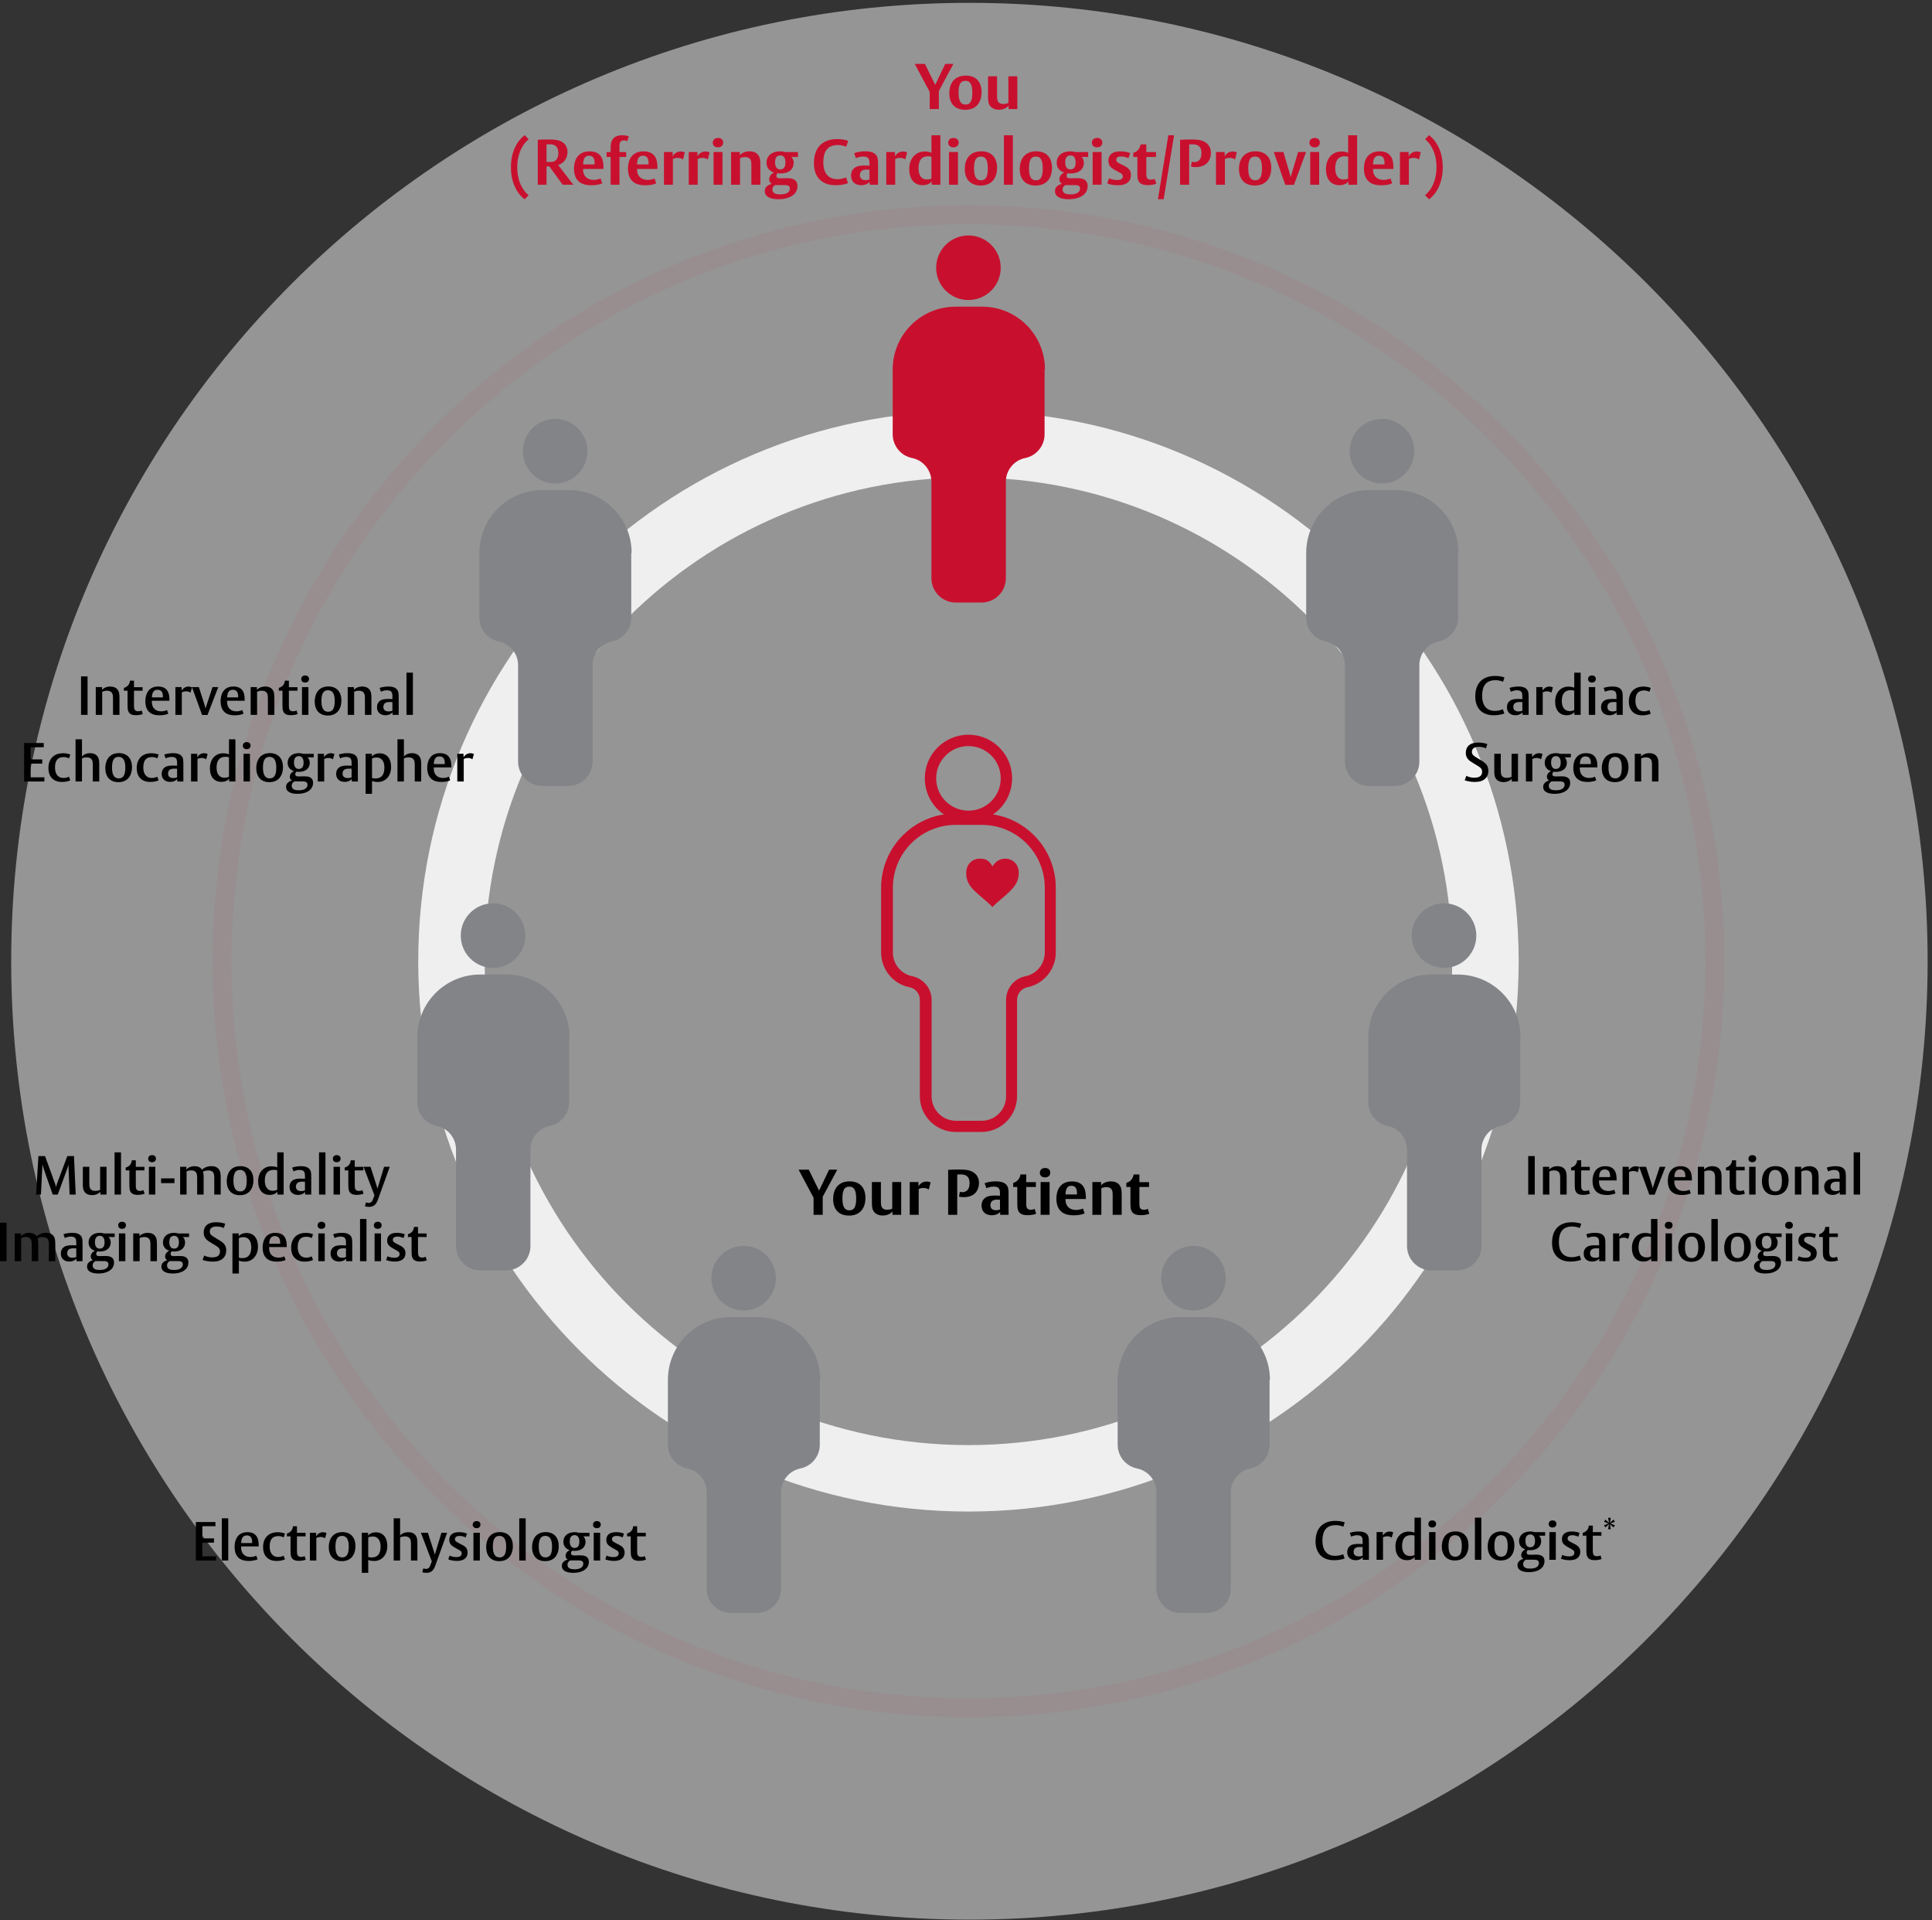
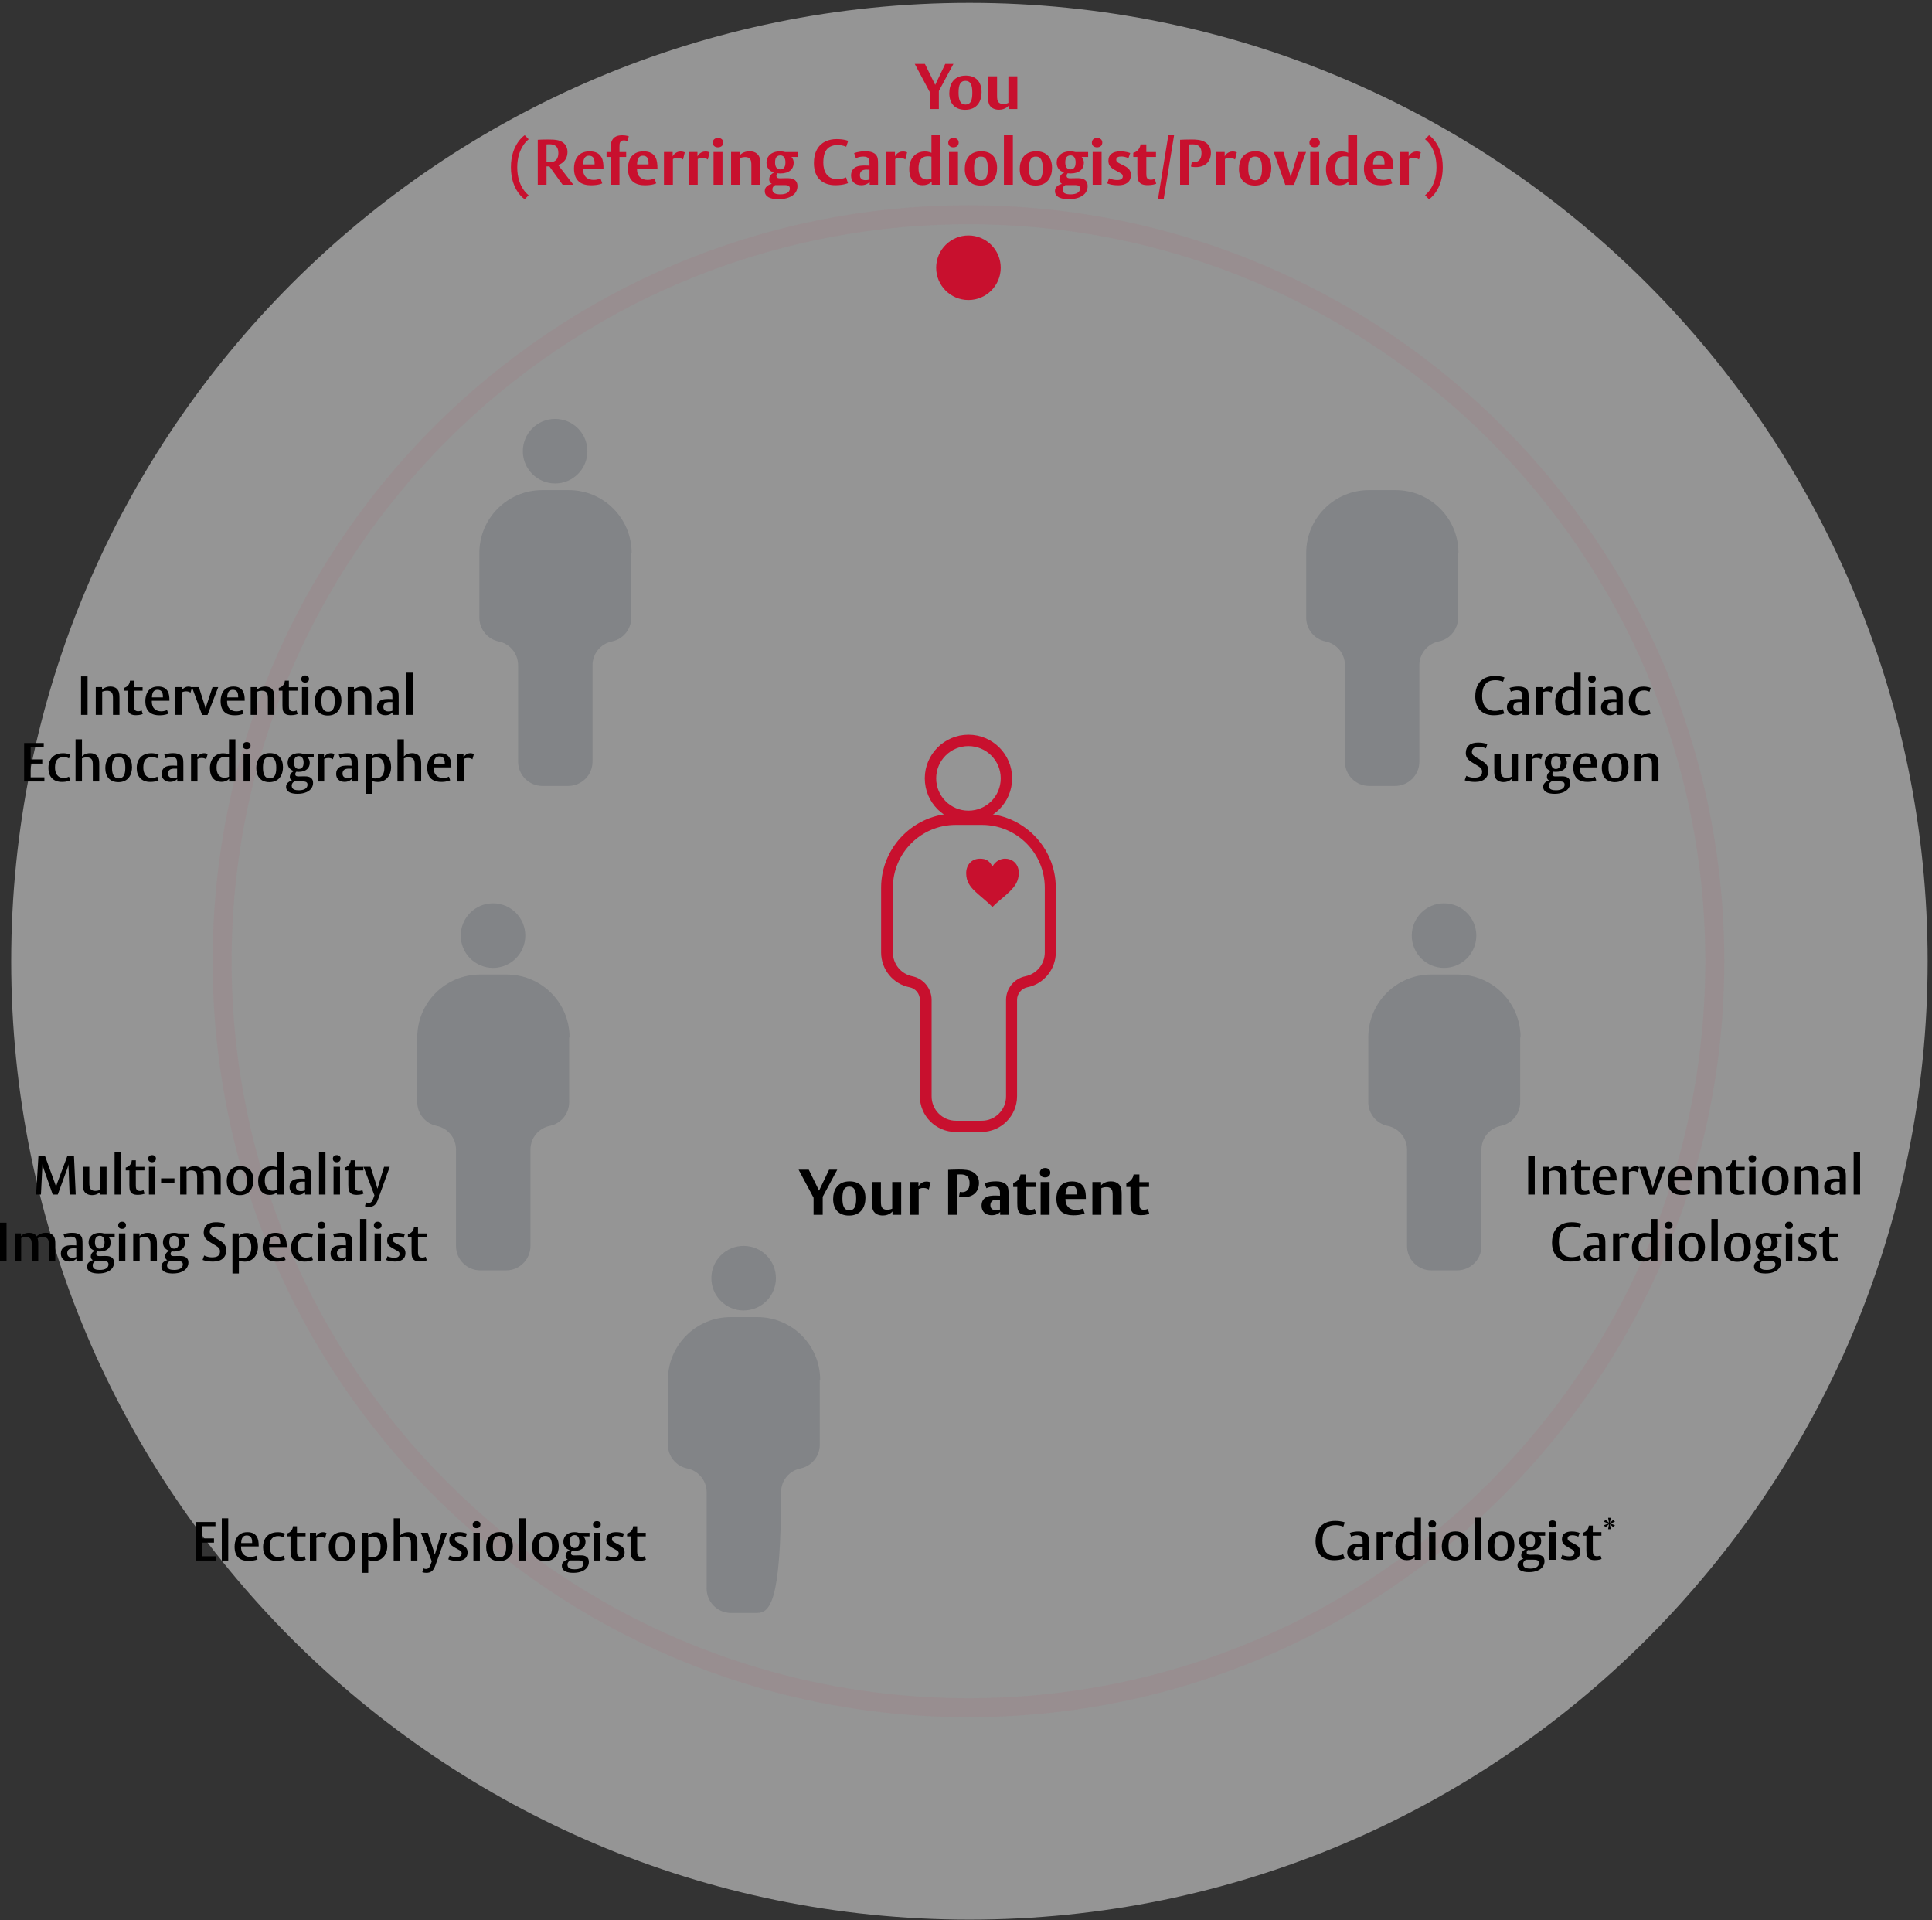
<svg xmlns="http://www.w3.org/2000/svg" width="638" height="634" viewBox="0 0 638 634" fill="none">
  <rect x="0" y="0" width="638" height="634" fill="#333333" stroke="none" />
  <path opacity="0.8" d="M320.126 633.799C494.886 633.799 636.557 492.128 636.557 317.368C636.557 142.608 494.886 0.937 320.126 0.937C145.366 0.937 3.695 142.608 3.695 317.368C3.695 492.128 145.366 633.799 320.126 633.799Z" fill="white" fill-opacity="0.6" />
-   <path d="M319.809 488.092C414.097 488.092 490.533 411.657 490.533 317.369C490.533 223.081 414.097 146.645 319.809 146.645C225.521 146.645 149.086 223.081 149.086 317.369C149.086 411.657 225.521 488.092 319.809 488.092Z" stroke="#EFEFF0" stroke-width="21.944" stroke-miterlimit="10" />
  <path d="M319.813 563.83C455.93 563.83 566.274 453.485 566.274 317.369C566.274 181.252 455.93 70.907 319.813 70.907C183.696 70.907 73.352 181.252 73.352 317.369C73.352 453.485 183.696 563.83 319.813 563.83Z" stroke="#C8102E" stroke-opacity="0.05" stroke-width="6.27" stroke-miterlimit="10" />
-   <path d="M344.95 122.005V143.384C344.95 147.209 342.255 150.469 338.555 151.222C334.856 151.974 332.16 155.234 332.16 159.059V190.909C332.16 195.36 328.524 198.934 324.135 198.934H315.608C311.157 198.934 307.583 195.297 307.583 190.909V159.059C307.583 155.234 304.887 151.974 301.188 151.222C297.489 150.469 294.793 147.209 294.793 143.384V122.005C294.793 110.531 304.072 101.252 315.546 101.252H324.323C335.797 101.252 345.076 110.531 345.076 122.005H344.95Z" fill="#C8102E" />
  <path d="M319.807 99.058C325.693 99.058 330.465 94.286 330.465 88.399C330.465 82.513 325.693 77.741 319.807 77.741C313.92 77.741 309.148 82.513 309.148 88.399C309.148 94.286 313.92 99.058 319.807 99.058Z" fill="#C8102E" />
  <path d="M481.501 182.57V203.95C481.501 207.774 478.805 211.034 475.106 211.787C471.407 212.539 468.711 215.799 468.711 219.624V251.474C468.711 255.925 465.075 259.499 460.686 259.499H452.159C447.708 259.499 444.134 255.863 444.134 251.474V219.624C444.134 215.799 441.438 212.539 437.739 211.787C434.04 211.034 431.344 207.774 431.344 203.95V182.57C431.344 171.097 440.623 161.817 452.096 161.817H460.874C472.347 161.817 481.627 171.097 481.627 182.57H481.501Z" fill="#828487" />
-   <path d="M456.358 159.623C462.244 159.623 467.016 154.851 467.016 148.965C467.016 143.078 462.244 138.306 456.358 138.306C450.471 138.306 445.699 143.078 445.699 148.965C445.699 154.851 450.471 159.623 456.358 159.623Z" fill="#828487" />
  <path d="M208.458 182.57V203.95C208.458 207.774 205.762 211.034 202.063 211.787C198.364 212.539 195.668 215.799 195.668 219.624V251.474C195.668 255.925 192.032 259.499 187.643 259.499H179.116C174.665 259.499 171.091 255.863 171.091 251.474V219.624C171.091 215.799 168.395 212.539 164.696 211.787C160.997 211.034 158.301 207.774 158.301 203.95V182.57C158.301 171.097 167.58 161.817 179.053 161.817H187.831C199.305 161.817 208.584 171.097 208.584 182.57H208.458Z" fill="#828487" />
  <path d="M183.315 159.623C189.201 159.623 193.973 154.851 193.973 148.965C193.973 143.078 189.201 138.306 183.315 138.306C177.428 138.306 172.656 143.078 172.656 148.965C172.656 154.851 177.428 159.623 183.315 159.623Z" fill="#828487" />
  <path d="M28.918 236.026H26.758V223.318H28.918V236.026ZM39.454 236.026H37.312V230.986C37.312 230.41 37.312 229.888 37.24 229.492C37.042 228.466 36.34 228.052 35.296 228.052C34.396 228.052 33.748 228.394 33.748 228.394V236.026H31.624V226.864H33.694V227.782C33.694 227.782 34.504 226.666 36.43 226.666C38.338 226.666 39.094 227.782 39.31 228.718C39.454 229.366 39.454 230.104 39.454 230.518V236.026ZM47.144 235.756C46.982 235.81 46.208 236.134 44.93 236.134C43.544 236.134 42.68 235.774 42.302 234.658C42.158 234.226 42.122 233.452 42.122 232.804V228.052H40.916V227.116L41.132 227.044C42.122 226.72 42.788 225.91 42.896 224.902L42.914 224.722H44.246V226.882H47.09V228.052H44.246V233.074C44.246 234.028 44.408 234.838 45.632 234.838C46.298 234.838 46.784 234.568 46.784 234.568L47.144 235.756ZM55.951 231.364H50.137C50.137 231.4 50.137 231.58 50.137 231.58C50.137 234.1 51.739 234.856 53.197 234.856C54.457 234.856 55.159 234.424 55.159 234.424L55.573 235.63C55.573 235.63 54.601 236.17 52.639 236.17C50.425 236.17 47.995 235.342 47.995 231.454C47.995 229.78 48.625 226.666 52.207 226.666C53.881 226.666 54.817 227.278 55.375 228.214C55.825 228.97 55.951 230.032 55.951 231.148V231.364ZM53.791 230.266V229.942C53.791 228.484 53.233 227.746 52.027 227.746C51.091 227.746 50.551 228.232 50.317 229.114C50.173 229.636 50.173 230.266 50.173 230.266H53.791ZM63.411 226.954L62.907 228.7C62.709 228.556 62.259 228.25 61.467 228.25C60.603 228.25 60.045 228.592 60.045 228.592V236.026H57.921V226.864H59.973V228.016C59.973 228.016 60.729 226.684 62.187 226.684C62.799 226.684 63.141 226.846 63.411 226.954ZM72.069 226.864L68.523 236.062H66.741L63.393 226.864H65.679L67.587 232.84C67.821 233.56 67.875 233.974 67.875 233.974C67.875 233.974 68.001 233.488 68.217 232.822L70.179 226.864H72.069ZM80.806 231.364H74.992C74.992 231.4 74.992 231.58 74.992 231.58C74.992 234.1 76.594 234.856 78.052 234.856C79.312 234.856 80.014 234.424 80.014 234.424L80.428 235.63C80.428 235.63 79.456 236.17 77.494 236.17C75.28 236.17 72.85 235.342 72.85 231.454C72.85 229.78 73.48 226.666 77.062 226.666C78.736 226.666 79.672 227.278 80.23 228.214C80.68 228.97 80.806 230.032 80.806 231.148V231.364ZM78.646 230.266V229.942C78.646 228.484 78.088 227.746 76.882 227.746C75.946 227.746 75.406 228.232 75.172 229.114C75.028 229.636 75.028 230.266 75.028 230.266H78.646ZM90.606 236.026H88.465V230.986C88.465 230.41 88.465 229.888 88.392 229.492C88.195 228.466 87.493 228.052 86.448 228.052C85.549 228.052 84.9 228.394 84.9 228.394V236.026H82.776V226.864H84.847V227.782C84.847 227.782 85.656 226.666 87.582 226.666C89.49 226.666 90.246 227.782 90.463 228.718C90.606 229.366 90.606 230.104 90.606 230.518V236.026ZM98.296 235.756C98.134 235.81 97.36 236.134 96.082 236.134C94.696 236.134 93.832 235.774 93.454 234.658C93.31 234.226 93.274 233.452 93.274 232.804V228.052H92.068V227.116L92.284 227.044C93.274 226.72 93.94 225.91 94.048 224.902L94.066 224.722H95.398V226.882H98.242V228.052H95.398V233.074C95.398 234.028 95.56 234.838 96.784 234.838C97.45 234.838 97.936 234.568 97.936 234.568L98.296 235.756ZM102.045 224.146C102.045 224.902 101.541 225.352 100.749 225.352C100.011 225.352 99.489 224.92 99.489 224.218C99.489 223.462 99.993 223.012 100.785 223.012C101.523 223.012 102.045 223.444 102.045 224.146ZM101.847 236.026H99.723V226.864H101.847V236.026ZM112.748 231.31C112.748 233.524 111.704 236.242 108.248 236.242C105.458 236.242 103.928 234.424 103.928 231.58C103.928 229.366 104.972 226.648 108.428 226.648C111.218 226.648 112.748 228.466 112.748 231.31ZM110.534 231.436C110.534 229.312 109.958 227.89 108.302 227.89C106.718 227.89 106.142 229.15 106.142 231.436C106.142 233.56 106.718 235 108.374 235C109.958 235 110.534 233.722 110.534 231.436ZM122.651 236.026H120.509V230.986C120.509 230.41 120.509 229.888 120.437 229.492C120.239 228.466 119.537 228.052 118.493 228.052C117.593 228.052 116.945 228.394 116.945 228.394V236.026H114.821V226.864H116.891V227.782C116.891 227.782 117.701 226.666 119.627 226.666C121.535 226.666 122.291 227.782 122.507 228.718C122.651 229.366 122.651 230.104 122.651 230.518V236.026ZM131.655 236.026H129.639V235.18C129.639 235.18 128.901 236.152 127.299 236.152C125.589 236.152 124.491 235.126 124.491 233.506C124.491 232.534 124.851 231.832 125.499 231.364C126.219 230.842 127.191 230.77 128.289 230.77C128.919 230.77 129.585 230.824 129.585 230.824V230.176C129.585 229.672 129.567 229.15 129.459 228.826C129.225 228.124 128.631 227.908 127.803 227.908C126.615 227.908 125.805 228.394 125.805 228.394L125.355 227.134C125.355 227.134 126.435 226.666 128.343 226.666C130.773 226.666 131.313 227.818 131.493 228.376C131.673 228.916 131.655 230.122 131.655 230.626V236.026ZM129.585 234.658V231.796C129.585 231.796 129.405 231.778 128.649 231.778C128.037 231.778 127.551 231.886 127.191 232.12C126.741 232.426 126.597 232.948 126.597 233.398C126.597 234.568 127.479 234.892 128.307 234.892C129.117 234.892 129.585 234.658 129.585 234.658ZM136.352 236.026H134.228V222.094H136.352V236.026ZM14.662 258.026H7.966V245.318H14.447V246.704H10.127V250.718H13.96V252.122H10.127V256.64H14.662V258.026ZM23.221 249.134L22.789 250.412C22.789 250.412 22.159 249.962 21.025 249.962C19.117 249.962 18.163 251.006 18.163 253.436C18.163 255.218 18.919 256.856 21.007 256.856C21.961 256.856 22.591 256.532 22.771 256.424L23.203 257.63C23.203 257.63 22.339 258.17 20.431 258.17C17.533 258.17 15.985 256.334 15.985 253.616C15.985 252.518 16.201 251.528 16.723 250.7C17.407 249.602 18.667 248.684 20.827 248.684C22.285 248.684 23.221 249.134 23.221 249.134ZM32.775 258.026H30.651V252.986C30.651 252.41 30.651 251.888 30.579 251.492C30.381 250.466 29.661 250.052 28.617 250.052C27.717 250.052 27.069 250.394 27.069 250.394V258.026H24.945V244.094H27.069V249.782C27.069 249.782 27.861 248.666 29.769 248.666C31.659 248.666 32.415 249.782 32.631 250.718C32.775 251.366 32.775 252.104 32.775 252.518V258.026ZM43.596 253.31C43.596 255.524 42.552 258.242 39.096 258.242C36.306 258.242 34.776 256.424 34.776 253.58C34.776 251.366 35.82 248.648 39.276 248.648C42.066 248.648 43.596 250.466 43.596 253.31ZM41.382 253.436C41.382 251.312 40.806 249.89 39.15 249.89C37.566 249.89 36.99 251.15 36.99 253.436C36.99 255.56 37.566 257 39.222 257C40.806 257 41.382 255.722 41.382 253.436ZM52.383 249.134L51.951 250.412C51.951 250.412 51.321 249.962 50.187 249.962C48.279 249.962 47.325 251.006 47.325 253.436C47.325 255.218 48.081 256.856 50.169 256.856C51.123 256.856 51.753 256.532 51.933 256.424L52.365 257.63C52.365 257.63 51.501 258.17 49.593 258.17C46.695 258.17 45.147 256.334 45.147 253.616C45.147 252.518 45.363 251.528 45.885 250.7C46.569 249.602 47.829 248.684 49.989 248.684C51.447 248.684 52.383 249.134 52.383 249.134ZM60.551 258.026H58.535V257.18C58.535 257.18 57.797 258.152 56.195 258.152C54.485 258.152 53.387 257.126 53.387 255.506C53.387 254.534 53.747 253.832 54.395 253.364C55.115 252.842 56.087 252.77 57.185 252.77C57.815 252.77 58.481 252.824 58.481 252.824V252.176C58.481 251.672 58.463 251.15 58.355 250.826C58.121 250.124 57.527 249.908 56.699 249.908C55.511 249.908 54.701 250.394 54.701 250.394L54.251 249.134C54.251 249.134 55.331 248.666 57.239 248.666C59.669 248.666 60.209 249.818 60.389 250.376C60.569 250.916 60.551 252.122 60.551 252.626V258.026ZM58.481 256.658V253.796C58.481 253.796 58.301 253.778 57.545 253.778C56.933 253.778 56.447 253.886 56.087 254.12C55.637 254.426 55.493 254.948 55.493 255.398C55.493 256.568 56.375 256.892 57.203 256.892C58.013 256.892 58.481 256.658 58.481 256.658ZM68.579 248.954L68.075 250.7C67.877 250.556 67.427 250.25 66.635 250.25C65.771 250.25 65.213 250.592 65.213 250.592V258.026H63.089V248.864H65.141V250.016C65.141 250.016 65.897 248.684 67.355 248.684C67.967 248.684 68.309 248.846 68.579 248.954ZM77.741 258.026H75.671V257.09C75.671 257.09 74.969 258.152 73.115 258.152C70.901 258.152 69.317 256.622 69.317 253.634C69.317 250.592 71.207 248.702 73.655 248.702C75.023 248.702 75.617 249.08 75.617 249.08V244.094H77.741V258.026ZM75.617 256.442V250.034C75.617 250.034 75.167 249.872 74.465 249.872C72.359 249.872 71.513 251.24 71.513 253.472C71.513 255.47 72.431 256.784 74.123 256.784C75.041 256.784 75.617 256.442 75.617 256.442ZM82.744 246.146C82.744 246.902 82.24 247.352 81.448 247.352C80.71 247.352 80.188 246.92 80.188 246.218C80.188 245.462 80.692 245.012 81.484 245.012C82.222 245.012 82.744 245.444 82.744 246.146ZM82.546 258.026H80.422V248.864H82.546V258.026ZM93.448 253.31C93.448 255.524 92.403 258.242 88.948 258.242C86.157 258.242 84.627 256.424 84.627 253.58C84.627 251.366 85.671 248.648 89.127 248.648C91.918 248.648 93.448 250.466 93.448 253.31ZM91.234 253.436C91.234 251.312 90.657 249.89 89.001 249.89C87.418 249.89 86.841 251.15 86.841 253.436C86.841 255.56 87.418 257 89.073 257C90.657 257 91.234 255.722 91.234 253.436ZM103.603 250.052H101.569C101.569 250.052 102.289 250.664 102.289 251.852C102.289 253.544 101.083 254.84 98.671 254.84C98.203 254.84 97.879 254.786 97.879 254.786C97.879 254.786 97.501 255.11 97.501 255.578C97.501 256.298 98.059 256.352 98.635 256.352C99.319 256.352 99.535 256.316 100.453 256.316C101.371 256.316 103.387 256.316 103.387 258.494C103.387 259.628 102.811 260.87 101.137 261.572C100.381 261.896 99.427 262.094 98.239 262.094C96.205 262.094 94.477 261.518 94.477 259.79C94.477 258.08 96.439 257.702 96.439 257.702C96.439 257.702 95.701 257.396 95.701 256.478C95.701 255.128 97.087 254.57 97.087 254.57C97.087 254.57 94.981 254.156 94.981 251.798C94.981 250.088 96.295 248.666 98.653 248.666C99.373 248.666 99.985 248.846 100.093 248.882H103.603V250.052ZM100.255 251.744C100.255 250.646 99.841 249.638 98.653 249.638C98.329 249.638 98.041 249.746 97.825 249.872C97.195 250.286 97.087 251.06 97.087 251.762C97.087 252.86 97.483 253.886 98.671 253.886C98.995 253.886 99.283 253.796 99.499 253.67C100.147 253.256 100.255 252.464 100.255 251.744ZM101.551 259.07C101.551 257.918 100.417 257.99 99.193 257.99H97.267C97.267 257.99 96.331 258.386 96.331 259.394C96.331 260.762 97.627 260.924 98.707 260.924C100.471 260.924 101.551 260.258 101.551 259.07ZM110.432 248.954L109.928 250.7C109.73 250.556 109.28 250.25 108.488 250.25C107.624 250.25 107.066 250.592 107.066 250.592V258.026H104.942V248.864H106.994V250.016C106.994 250.016 107.75 248.684 109.208 248.684C109.82 248.684 110.162 248.846 110.432 248.954ZM118.172 258.026H116.156V257.18C116.156 257.18 115.418 258.152 113.816 258.152C112.106 258.152 111.008 257.126 111.008 255.506C111.008 254.534 111.368 253.832 112.016 253.364C112.736 252.842 113.708 252.77 114.806 252.77C115.436 252.77 116.102 252.824 116.102 252.824V252.176C116.102 251.672 116.084 251.15 115.976 250.826C115.742 250.124 115.148 249.908 114.32 249.908C113.132 249.908 112.322 250.394 112.322 250.394L111.872 249.134C111.872 249.134 112.952 248.666 114.86 248.666C117.29 248.666 117.83 249.818 118.01 250.376C118.19 250.916 118.172 252.122 118.172 252.626V258.026ZM116.102 256.658V253.796C116.102 253.796 115.922 253.778 115.166 253.778C114.554 253.778 114.068 253.886 113.708 254.12C113.258 254.426 113.114 254.948 113.114 255.398C113.114 256.568 113.996 256.892 114.824 256.892C115.634 256.892 116.102 256.658 116.102 256.658ZM129.152 253.238C129.152 256.262 127.262 258.188 124.796 258.188C123.428 258.188 122.852 257.81 122.852 257.81V262.094H120.728V248.864H122.798V249.8C122.798 249.8 123.518 248.72 125.372 248.72C127.694 248.72 129.152 250.376 129.152 253.238ZM126.938 253.4C126.938 251.402 126.038 250.088 124.346 250.088C123.41 250.088 122.852 250.43 122.852 250.43V256.856C122.852 256.856 123.284 257.018 124.004 257.018C126.11 257.018 126.938 255.632 126.938 253.4ZM139.088 258.026H136.964V252.986C136.964 252.41 136.964 251.888 136.892 251.492C136.694 250.466 135.974 250.052 134.93 250.052C134.03 250.052 133.382 250.394 133.382 250.394V258.026H131.258V244.094H133.382V249.782C133.382 249.782 134.174 248.666 136.082 248.666C137.972 248.666 138.728 249.782 138.944 250.718C139.088 251.366 139.088 252.104 139.088 252.518V258.026ZM149.044 253.364H143.23C143.23 253.4 143.23 253.58 143.23 253.58C143.23 256.1 144.832 256.856 146.29 256.856C147.55 256.856 148.252 256.424 148.252 256.424L148.666 257.63C148.666 257.63 147.694 258.17 145.732 258.17C143.518 258.17 141.088 257.342 141.088 253.454C141.088 251.78 141.718 248.666 145.3 248.666C146.974 248.666 147.91 249.278 148.468 250.214C148.918 250.97 149.044 252.032 149.044 253.148V253.364ZM146.884 252.266V251.942C146.884 250.484 146.326 249.746 145.12 249.746C144.184 249.746 143.644 250.232 143.41 251.114C143.266 251.636 143.266 252.266 143.266 252.266H146.884ZM156.505 248.954L156.001 250.7C155.803 250.556 155.353 250.25 154.561 250.25C153.697 250.25 153.139 250.592 153.139 250.592V258.026H151.015V248.864H153.067V250.016C153.067 250.016 153.823 248.684 155.281 248.684C155.893 248.684 156.235 248.846 156.505 248.954Z" fill="black" />
  <path d="M25.003 394.396H22.987L22.591 384.37C22.591 384.37 22.555 384.892 22.177 385.936L19.081 394.396H17.407L14.473 386.008C14.113 384.982 14.023 384.37 14.023 384.37L13.519 394.396H11.917L12.691 381.688H14.869L18.145 390.706C18.523 391.732 18.487 392.02 18.487 392.02C18.487 392.02 18.523 391.624 18.865 390.688L22.231 381.688H24.427L25.003 394.396ZM35.186 394.396H33.134V393.46C33.134 393.46 32.288 394.594 30.416 394.594C29.336 394.594 27.878 394.198 27.5 392.578C27.32 391.858 27.356 390.976 27.356 390.652V385.234H29.498V390.31C29.498 391.048 29.516 391.39 29.57 391.732C29.732 392.74 30.362 393.19 31.514 393.19C32.414 393.19 33.062 392.848 33.062 392.848V385.234H35.186V394.396ZM39.959 394.396H37.835V380.464H39.959V394.396ZM47.746 394.126C47.584 394.18 46.81 394.504 45.532 394.504C44.146 394.504 43.282 394.144 42.904 393.028C42.76 392.596 42.724 391.822 42.724 391.174V386.422H41.518V385.486L41.734 385.414C42.724 385.09 43.39 384.28 43.498 383.272L43.516 383.092H44.848V385.252H47.692V386.422H44.848V391.444C44.848 392.398 45.01 393.208 46.234 393.208C46.9 393.208 47.386 392.938 47.386 392.938L47.746 394.126ZM51.495 382.516C51.495 383.272 50.991 383.722 50.199 383.722C49.461 383.722 48.939 383.29 48.939 382.588C48.939 381.832 49.443 381.382 50.235 381.382C50.973 381.382 51.495 381.814 51.495 382.516ZM51.297 394.396H49.173V385.234H51.297V394.396ZM57.608 390.634H53.199V389.068H57.608V390.634ZM72.882 394.396H70.758V389.284C70.758 388.744 70.758 388.294 70.686 387.862C70.506 386.692 69.624 386.44 68.706 386.44C67.698 386.44 67.014 386.836 67.014 386.836C67.014 386.836 67.086 387.034 67.158 387.376C67.266 387.97 67.248 388.744 67.248 389.14V394.396H65.106V389.284C65.106 388.744 65.106 388.312 65.034 387.88C64.872 386.926 64.278 386.422 63.126 386.422C62.19 386.422 61.614 386.764 61.614 386.764V394.396H59.49V385.234H61.56V386.152C61.56 386.152 62.37 385.036 64.206 385.036C66.186 385.036 66.726 386.206 66.726 386.206C66.726 386.206 67.77 385.018 69.786 385.018C70.542 385.018 72.288 385.162 72.738 387.07C72.882 387.718 72.882 388.384 72.882 388.798V394.396ZM83.697 389.68C83.697 391.894 82.653 394.612 79.197 394.612C76.406 394.612 74.876 392.794 74.876 389.95C74.876 387.736 75.921 385.018 79.376 385.018C82.166 385.018 83.697 386.836 83.697 389.68ZM81.483 389.806C81.483 387.682 80.906 386.26 79.251 386.26C77.666 386.26 77.091 387.52 77.091 389.806C77.091 391.93 77.666 393.37 79.323 393.37C80.906 393.37 81.483 392.092 81.483 389.806ZM93.672 394.396H91.602V393.46C91.602 393.46 90.9 394.522 89.046 394.522C86.832 394.522 85.248 392.992 85.248 390.004C85.248 386.962 87.138 385.072 89.586 385.072C90.954 385.072 91.548 385.45 91.548 385.45V380.464H93.672V394.396ZM91.548 392.812V386.404C91.548 386.404 91.098 386.242 90.396 386.242C88.29 386.242 87.444 387.61 87.444 389.842C87.444 391.84 88.362 393.154 90.054 393.154C90.972 393.154 91.548 392.812 91.548 392.812ZM102.779 394.396H100.763V393.55C100.763 393.55 100.025 394.522 98.423 394.522C96.713 394.522 95.615 393.496 95.615 391.876C95.615 390.904 95.975 390.202 96.623 389.734C97.343 389.212 98.315 389.14 99.413 389.14C100.043 389.14 100.709 389.194 100.709 389.194V388.546C100.709 388.042 100.691 387.52 100.583 387.196C100.349 386.494 99.755 386.278 98.927 386.278C97.739 386.278 96.929 386.764 96.929 386.764L96.479 385.504C96.479 385.504 97.559 385.036 99.467 385.036C101.897 385.036 102.437 386.188 102.617 386.746C102.797 387.286 102.779 388.492 102.779 388.996V394.396ZM100.709 393.028V390.166C100.709 390.166 100.529 390.148 99.773 390.148C99.161 390.148 98.675 390.256 98.315 390.49C97.865 390.796 97.721 391.318 97.721 391.768C97.721 392.938 98.603 393.262 99.431 393.262C100.241 393.262 100.709 393.028 100.709 393.028ZM107.477 394.396H105.353V380.464H107.477V394.396ZM112.474 382.516C112.474 383.272 111.97 383.722 111.178 383.722C110.44 383.722 109.918 383.29 109.918 382.588C109.918 381.832 110.422 381.382 111.214 381.382C111.952 381.382 112.474 381.814 112.474 382.516ZM112.276 394.396H110.152V385.234H112.276V394.396ZM120.045 394.126C119.883 394.18 119.109 394.504 117.831 394.504C116.445 394.504 115.581 394.144 115.203 393.028C115.059 392.596 115.023 391.822 115.023 391.174V386.422H113.817V385.486L114.033 385.414C115.023 385.09 115.689 384.28 115.797 383.272L115.815 383.092H117.147V385.252H119.991V386.422H117.147V391.444C117.147 392.398 117.309 393.208 118.533 393.208C119.199 393.208 119.685 392.938 119.685 392.938L120.045 394.126ZM128.708 385.234L124.766 396.196C124.172 397.834 123.254 398.464 121.886 398.464C120.95 398.464 120.518 398.248 120.518 398.248L120.86 396.97C120.86 396.97 121.274 397.168 121.706 397.168C122.516 397.168 122.894 396.754 123.254 395.746L123.65 394.666L120.05 385.234H122.354L124.316 391.318C124.55 392.074 124.64 392.47 124.64 392.47L126.836 385.234H128.708ZM2.16 416.396H-0V403.688H2.16V416.396ZM18.258 416.396H16.134V411.284C16.134 410.744 16.134 410.294 16.062 409.862C15.882 408.692 15 408.44 14.082 408.44C13.074 408.44 12.39 408.836 12.39 408.836C12.39 408.836 12.462 409.034 12.534 409.376C12.642 409.97 12.624 410.744 12.624 411.14V416.396H10.482V411.284C10.482 410.744 10.482 410.312 10.41 409.88C10.248 408.926 9.654 408.422 8.502 408.422C7.566 408.422 6.99 408.764 6.99 408.764V416.396H4.866V407.234H6.936V408.152C6.936 408.152 7.746 407.036 9.582 407.036C11.562 407.036 12.102 408.206 12.102 408.206C12.102 408.206 13.146 407.018 15.162 407.018C15.918 407.018 17.664 407.162 18.114 409.07C18.258 409.718 18.258 410.384 18.258 410.798V416.396ZM27.255 416.396H25.238V415.55C25.238 415.55 24.5 416.522 22.898 416.522C21.189 416.522 20.09 415.496 20.09 413.876C20.09 412.904 20.451 412.202 21.099 411.734C21.819 411.212 22.791 411.14 23.889 411.14C24.518 411.14 25.184 411.194 25.184 411.194V410.546C25.184 410.042 25.166 409.52 25.058 409.196C24.825 408.494 24.23 408.278 23.402 408.278C22.215 408.278 21.404 408.764 21.404 408.764L20.954 407.504C20.954 407.504 22.035 407.036 23.942 407.036C26.372 407.036 26.913 408.188 27.093 408.746C27.273 409.286 27.255 410.492 27.255 410.996V416.396ZM25.184 415.028V412.166C25.184 412.166 25.005 412.148 24.248 412.148C23.637 412.148 23.151 412.256 22.791 412.49C22.34 412.796 22.197 413.318 22.197 413.768C22.197 414.938 23.078 415.262 23.907 415.262C24.716 415.262 25.184 415.028 25.184 415.028ZM37.874 408.422H35.84C35.84 408.422 36.56 409.034 36.56 410.222C36.56 411.914 35.354 413.21 32.942 413.21C32.474 413.21 32.15 413.156 32.15 413.156C32.15 413.156 31.772 413.48 31.772 413.948C31.772 414.668 32.33 414.722 32.906 414.722C33.59 414.722 33.806 414.686 34.724 414.686C35.642 414.686 37.658 414.686 37.658 416.864C37.658 417.998 37.082 419.24 35.408 419.942C34.652 420.266 33.698 420.464 32.51 420.464C30.476 420.464 28.748 419.888 28.748 418.16C28.748 416.45 30.71 416.072 30.71 416.072C30.71 416.072 29.972 415.766 29.972 414.848C29.972 413.498 31.358 412.94 31.358 412.94C31.358 412.94 29.252 412.526 29.252 410.168C29.252 408.458 30.566 407.036 32.924 407.036C33.644 407.036 34.256 407.216 34.364 407.252H37.874V408.422ZM34.526 410.114C34.526 409.016 34.112 408.008 32.924 408.008C32.6 408.008 32.312 408.116 32.096 408.242C31.466 408.656 31.358 409.43 31.358 410.132C31.358 411.23 31.754 412.256 32.942 412.256C33.266 412.256 33.554 412.166 33.77 412.04C34.418 411.626 34.526 410.834 34.526 410.114ZM35.822 417.44C35.822 416.288 34.688 416.36 33.464 416.36H31.538C31.538 416.36 30.602 416.756 30.602 417.764C30.602 419.132 31.898 419.294 32.978 419.294C34.742 419.294 35.822 418.628 35.822 417.44ZM41.59 404.516C41.59 405.272 41.086 405.722 40.294 405.722C39.556 405.722 39.034 405.29 39.034 404.588C39.034 403.832 39.538 403.382 40.33 403.382C41.068 403.382 41.59 403.814 41.59 404.516ZM41.392 416.396H39.268V407.234H41.392V416.396ZM51.825 416.396H49.683V411.356C49.683 410.78 49.683 410.258 49.611 409.862C49.413 408.836 48.711 408.422 47.667 408.422C46.767 408.422 46.119 408.764 46.119 408.764V416.396H43.995V407.234H46.065V408.152C46.065 408.152 46.875 407.036 48.801 407.036C50.709 407.036 51.465 408.152 51.681 409.088C51.825 409.736 51.825 410.474 51.825 410.888V416.396ZM62.431 408.422H60.397C60.397 408.422 61.117 409.034 61.117 410.222C61.117 411.914 59.911 413.21 57.499 413.21C57.031 413.21 56.707 413.156 56.707 413.156C56.707 413.156 56.329 413.48 56.329 413.948C56.329 414.668 56.887 414.722 57.463 414.722C58.147 414.722 58.363 414.686 59.281 414.686C60.199 414.686 62.215 414.686 62.215 416.864C62.215 417.998 61.639 419.24 59.965 419.942C59.209 420.266 58.255 420.464 57.067 420.464C55.033 420.464 53.305 419.888 53.305 418.16C53.305 416.45 55.267 416.072 55.267 416.072C55.267 416.072 54.529 415.766 54.529 414.848C54.529 413.498 55.915 412.94 55.915 412.94C55.915 412.94 53.809 412.526 53.809 410.168C53.809 408.458 55.123 407.036 57.481 407.036C58.201 407.036 58.813 407.216 58.921 407.252H62.431V408.422ZM59.083 410.114C59.083 409.016 58.669 408.008 57.481 408.008C57.157 408.008 56.869 408.116 56.653 408.242C56.023 408.656 55.915 409.43 55.915 410.132C55.915 411.23 56.311 412.256 57.499 412.256C57.823 412.256 58.111 412.166 58.327 412.04C58.975 411.626 59.083 410.834 59.083 410.114ZM60.379 417.44C60.379 416.288 59.245 416.36 58.021 416.36H56.095C56.095 416.36 55.159 416.756 55.159 417.764C55.159 419.132 56.455 419.294 57.535 419.294C59.299 419.294 60.379 418.628 60.379 417.44ZM74.714 412.832C74.714 415.046 73.22 416.54 70.376 416.54C68.108 416.54 66.902 415.982 66.902 415.982L67.442 414.506C67.442 414.506 68.378 415.136 70.016 415.136C71.564 415.136 72.644 414.686 72.644 413.174C72.644 412.364 72.266 411.878 71.438 411.374L69.35 410.096C68.504 409.574 67.262 408.764 67.262 406.982C67.262 404.768 68.72 403.544 71.258 403.544C73.31 403.544 74.372 404.048 74.372 404.048L73.904 405.47C73.904 405.47 73.094 404.948 71.546 404.948C71.024 404.948 69.278 404.966 69.278 406.64C69.278 407.486 69.782 407.882 70.898 408.548L72.59 409.574C73.976 410.42 74.714 411.302 74.714 412.832ZM85.185 411.608C85.185 414.632 83.295 416.558 80.829 416.558C79.461 416.558 78.885 416.18 78.885 416.18V420.464H76.761V407.234H78.831V408.17C78.831 408.17 79.551 407.09 81.405 407.09C83.727 407.09 85.185 408.746 85.185 411.608ZM82.971 411.77C82.971 409.772 82.071 408.458 80.379 408.458C79.443 408.458 78.885 408.8 78.885 408.8V415.226C78.885 415.226 79.317 415.388 80.037 415.388C82.143 415.388 82.971 414.002 82.971 411.77ZM94.689 411.734H88.875C88.875 411.77 88.875 411.95 88.875 411.95C88.875 414.47 90.477 415.226 91.935 415.226C93.195 415.226 93.897 414.794 93.897 414.794L94.311 416C94.311 416 93.339 416.54 91.377 416.54C89.163 416.54 86.733 415.712 86.733 411.824C86.733 410.15 87.363 407.036 90.945 407.036C92.619 407.036 93.555 407.648 94.113 408.584C94.563 409.34 94.689 410.402 94.689 411.518V411.734ZM92.529 410.636V410.312C92.529 408.854 91.971 408.116 90.765 408.116C89.829 408.116 89.289 408.602 89.055 409.484C88.911 410.006 88.911 410.636 88.911 410.636H92.529ZM103.373 407.504L102.941 408.782C102.941 408.782 102.311 408.332 101.177 408.332C99.269 408.332 98.315 409.376 98.315 411.806C98.315 413.588 99.071 415.226 101.159 415.226C102.113 415.226 102.743 414.902 102.923 414.794L103.355 416C103.355 416 102.491 416.54 100.583 416.54C97.685 416.54 96.137 414.704 96.137 411.986C96.137 410.888 96.353 409.898 96.875 409.07C97.559 407.972 98.819 407.054 100.979 407.054C102.437 407.054 103.373 407.504 103.373 407.504ZM107.438 404.516C107.438 405.272 106.934 405.722 106.142 405.722C105.404 405.722 104.882 405.29 104.882 404.588C104.882 403.832 105.386 403.382 106.178 403.382C106.916 403.382 107.438 403.814 107.438 404.516ZM107.24 416.396H105.116V407.234H107.24V416.396ZM116.323 416.396H114.307V415.55C114.307 415.55 113.569 416.522 111.967 416.522C110.257 416.522 109.159 415.496 109.159 413.876C109.159 412.904 109.519 412.202 110.167 411.734C110.887 411.212 111.859 411.14 112.957 411.14C113.587 411.14 114.253 411.194 114.253 411.194V410.546C114.253 410.042 114.235 409.52 114.127 409.196C113.893 408.494 113.299 408.278 112.471 408.278C111.283 408.278 110.473 408.764 110.473 408.764L110.023 407.504C110.023 407.504 111.103 407.036 113.011 407.036C115.441 407.036 115.981 408.188 116.161 408.746C116.341 409.286 116.323 410.492 116.323 410.996V416.396ZM114.253 415.028V412.166C114.253 412.166 114.073 412.148 113.317 412.148C112.705 412.148 112.219 412.256 111.859 412.49C111.409 412.796 111.265 413.318 111.265 413.768C111.265 414.938 112.147 415.262 112.975 415.262C113.785 415.262 114.253 415.028 114.253 415.028ZM121.02 416.396H118.896V402.464H121.02V416.396ZM126.018 404.516C126.018 405.272 125.514 405.722 124.722 405.722C123.984 405.722 123.462 405.29 123.462 404.588C123.462 403.832 123.966 403.382 124.758 403.382C125.496 403.382 126.018 403.814 126.018 404.516ZM125.82 416.396H123.696V407.234H125.82V416.396ZM133.895 413.714C133.895 415.946 132.059 416.522 130.457 416.522C128.459 416.522 127.523 416 127.523 416L127.955 414.758C127.955 414.758 128.747 415.262 130.259 415.262C131.357 415.262 131.951 414.812 131.951 414.056C131.951 413.444 131.663 413.246 131.033 412.886L129.629 412.094C128.477 411.446 127.847 410.816 127.847 409.574C127.847 407.846 129.143 407.036 131.051 407.036C132.761 407.036 133.679 407.522 133.679 407.522L133.247 408.782C133.247 408.782 132.437 408.278 131.267 408.278C130.547 408.278 129.719 408.494 129.719 409.322C129.719 409.97 130.097 410.168 130.871 410.582L132.239 411.302C133.319 411.86 133.895 412.58 133.895 413.714ZM140.937 416.126C140.775 416.18 140.001 416.504 138.723 416.504C137.337 416.504 136.473 416.144 136.095 415.028C135.951 414.596 135.915 413.822 135.915 413.174V408.422H134.709V407.486L134.925 407.414C135.915 407.09 136.581 406.28 136.689 405.272L136.707 405.092H138.039V407.252H140.883V408.422H138.039V413.444C138.039 414.398 138.201 415.208 139.425 415.208C140.091 415.208 140.577 414.938 140.577 414.938L140.937 416.126Z" fill="black" />
  <path d="M71.366 515.227H64.67V502.519H71.15V503.905H66.83V507.919H70.664V509.323H66.83V513.841H71.366V515.227ZM75.37 515.227H73.246V501.295H75.37V515.227ZM85.425 510.565H79.611C79.611 510.601 79.611 510.781 79.611 510.781C79.611 513.301 81.213 514.057 82.671 514.057C83.931 514.057 84.633 513.625 84.633 513.625L85.047 514.831C85.047 514.831 84.075 515.371 82.113 515.371C79.899 515.371 77.469 514.543 77.469 510.655C77.469 508.981 78.099 505.867 81.681 505.867C83.355 505.867 84.291 506.479 84.849 507.415C85.299 508.171 85.425 509.233 85.425 510.349V510.565ZM83.265 509.467V509.143C83.265 507.685 82.707 506.947 81.501 506.947C80.565 506.947 80.025 507.433 79.791 508.315C79.647 508.837 79.647 509.467 79.647 509.467H83.265ZM94.11 506.335L93.678 507.613C93.678 507.613 93.048 507.163 91.914 507.163C90.006 507.163 89.052 508.207 89.052 510.637C89.052 512.419 89.808 514.057 91.896 514.057C92.85 514.057 93.48 513.733 93.66 513.625L94.092 514.831C94.092 514.831 93.228 515.371 91.32 515.371C88.422 515.371 86.874 513.535 86.874 510.817C86.874 509.719 87.09 508.729 87.612 507.901C88.296 506.803 89.556 505.885 91.716 505.885C93.174 505.885 94.11 506.335 94.11 506.335ZM100.964 514.957C100.802 515.011 100.028 515.335 98.75 515.335C97.364 515.335 96.5 514.975 96.122 513.859C95.978 513.427 95.942 512.653 95.942 512.005V507.253H94.736V506.317L94.952 506.245C95.942 505.921 96.608 505.111 96.716 504.103L96.734 503.923H98.066V506.083H100.91V507.253H98.066V512.275C98.066 513.229 98.228 514.039 99.452 514.039C100.118 514.039 100.604 513.769 100.604 513.769L100.964 514.957ZM107.827 506.155L107.323 507.901C107.125 507.757 106.675 507.451 105.883 507.451C105.019 507.451 104.461 507.793 104.461 507.793V515.227H102.337V506.065H104.389V507.217C104.389 507.217 105.145 505.885 106.603 505.885C107.215 505.885 107.557 506.047 107.827 506.155ZM117.385 510.511C117.385 512.725 116.341 515.443 112.885 515.443C110.095 515.443 108.565 513.625 108.565 510.781C108.565 508.567 109.609 505.849 113.065 505.849C115.855 505.849 117.385 507.667 117.385 510.511ZM115.171 510.637C115.171 508.513 114.595 507.091 112.939 507.091C111.355 507.091 110.779 508.351 110.779 510.637C110.779 512.761 111.355 514.201 113.011 514.201C114.595 514.201 115.171 512.923 115.171 510.637ZM127.9 510.439C127.9 513.463 126.01 515.389 123.544 515.389C122.176 515.389 121.6 515.011 121.6 515.011V519.295H119.476V506.065H121.546V507.001C121.546 507.001 122.266 505.921 124.12 505.921C126.442 505.921 127.9 507.577 127.9 510.439ZM125.686 510.601C125.686 508.603 124.786 507.289 123.094 507.289C122.158 507.289 121.6 507.631 121.6 507.631V514.057C121.6 514.057 122.032 514.219 122.752 514.219C124.858 514.219 125.686 512.833 125.686 510.601ZM137.836 515.227H135.712V510.187C135.712 509.611 135.712 509.089 135.64 508.693C135.442 507.667 134.722 507.253 133.678 507.253C132.778 507.253 132.13 507.595 132.13 507.595V515.227H130.006V501.295H132.13V506.983C132.13 506.983 132.922 505.867 134.83 505.867C136.72 505.867 137.476 506.983 137.692 507.919C137.836 508.567 137.836 509.305 137.836 509.719V515.227ZM147.649 506.065L143.707 517.027C143.113 518.665 142.195 519.295 140.827 519.295C139.891 519.295 139.459 519.079 139.459 519.079L139.801 517.801C139.801 517.801 140.215 517.999 140.647 517.999C141.457 517.999 141.835 517.585 142.195 516.577L142.591 515.497L138.99 506.065H141.295L143.257 512.149C143.491 512.905 143.581 513.301 143.581 513.301L145.777 506.065H147.649ZM154.409 512.545C154.409 514.777 152.573 515.353 150.971 515.353C148.973 515.353 148.037 514.831 148.037 514.831L148.469 513.589C148.469 513.589 149.261 514.093 150.773 514.093C151.871 514.093 152.465 513.643 152.465 512.887C152.465 512.275 152.177 512.077 151.547 511.717L150.143 510.925C148.991 510.277 148.361 509.647 148.361 508.405C148.361 506.677 149.657 505.867 151.565 505.867C153.275 505.867 154.193 506.353 154.193 506.353L153.761 507.613C153.761 507.613 152.951 507.109 151.781 507.109C151.061 507.109 150.233 507.325 150.233 508.153C150.233 508.801 150.611 508.999 151.385 509.413L152.753 510.133C153.833 510.691 154.409 511.411 154.409 512.545ZM158.66 503.347C158.66 504.103 158.156 504.553 157.364 504.553C156.626 504.553 156.104 504.121 156.104 503.419C156.104 502.663 156.608 502.213 157.4 502.213C158.138 502.213 158.66 502.645 158.66 503.347ZM158.462 515.227H156.338V506.065H158.462V515.227ZM169.364 510.511C169.364 512.725 168.32 515.443 164.864 515.443C162.074 515.443 160.544 513.625 160.544 510.781C160.544 508.567 161.588 505.849 165.044 505.849C167.834 505.849 169.364 507.667 169.364 510.511ZM167.15 510.637C167.15 508.513 166.574 507.091 164.918 507.091C163.334 507.091 162.758 508.351 162.758 510.637C162.758 512.761 163.334 514.201 164.99 514.201C166.574 514.201 167.15 512.923 167.15 510.637ZM173.597 515.227H171.473V501.295H173.597V515.227ZM184.516 510.511C184.516 512.725 183.472 515.443 180.016 515.443C177.226 515.443 175.696 513.625 175.696 510.781C175.696 508.567 176.74 505.849 180.196 505.849C182.986 505.849 184.516 507.667 184.516 510.511ZM182.302 510.637C182.302 508.513 181.726 507.091 180.07 507.091C178.486 507.091 177.91 508.351 177.91 510.637C177.91 512.761 178.486 514.201 180.142 514.201C181.726 514.201 182.302 512.923 182.302 510.637ZM194.671 507.253H192.637C192.637 507.253 193.357 507.865 193.357 509.053C193.357 510.745 192.151 512.041 189.739 512.041C189.271 512.041 188.947 511.987 188.947 511.987C188.947 511.987 188.569 512.311 188.569 512.779C188.569 513.499 189.127 513.553 189.703 513.553C190.387 513.553 190.603 513.517 191.521 513.517C192.439 513.517 194.455 513.517 194.455 515.695C194.455 516.829 193.879 518.071 192.205 518.773C191.449 519.097 190.495 519.295 189.307 519.295C187.273 519.295 185.545 518.719 185.545 516.991C185.545 515.281 187.507 514.903 187.507 514.903C187.507 514.903 186.769 514.597 186.769 513.679C186.769 512.329 188.155 511.771 188.155 511.771C188.155 511.771 186.049 511.357 186.049 508.999C186.049 507.289 187.363 505.867 189.721 505.867C190.441 505.867 191.053 506.047 191.161 506.083H194.671V507.253ZM191.323 508.945C191.323 507.847 190.909 506.839 189.721 506.839C189.397 506.839 189.109 506.947 188.893 507.073C188.263 507.487 188.155 508.261 188.155 508.963C188.155 510.061 188.551 511.087 189.739 511.087C190.063 511.087 190.351 510.997 190.567 510.871C191.215 510.457 191.323 509.665 191.323 508.945ZM192.619 516.271C192.619 515.119 191.485 515.191 190.261 515.191H188.335C188.335 515.191 187.399 515.587 187.399 516.595C187.399 517.963 188.695 518.125 189.775 518.125C191.539 518.125 192.619 517.459 192.619 516.271ZM198.387 503.347C198.387 504.103 197.883 504.553 197.091 504.553C196.353 504.553 195.831 504.121 195.831 503.419C195.831 502.663 196.335 502.213 197.127 502.213C197.865 502.213 198.387 502.645 198.387 503.347ZM198.189 515.227H196.065V506.065H198.189V515.227ZM206.264 512.545C206.264 514.777 204.428 515.353 202.826 515.353C200.828 515.353 199.892 514.831 199.892 514.831L200.324 513.589C200.324 513.589 201.116 514.093 202.628 514.093C203.726 514.093 204.32 513.643 204.32 512.887C204.32 512.275 204.032 512.077 203.402 511.717L201.998 510.925C200.846 510.277 200.216 509.647 200.216 508.405C200.216 506.677 201.512 505.867 203.42 505.867C205.13 505.867 206.048 506.353 206.048 506.353L205.616 507.613C205.616 507.613 204.806 507.109 203.636 507.109C202.916 507.109 202.088 507.325 202.088 508.153C202.088 508.801 202.466 508.999 203.24 509.413L204.608 510.133C205.688 510.691 206.264 511.411 206.264 512.545ZM213.306 514.957C213.144 515.011 212.37 515.335 211.092 515.335C209.706 515.335 208.842 514.975 208.464 513.859C208.32 513.427 208.284 512.653 208.284 512.005V507.253H207.078V506.317L207.294 506.245C208.284 505.921 208.95 505.111 209.058 504.103L209.076 503.923H210.408V506.083H213.252V507.253H210.408V512.275C210.408 513.229 210.57 514.039 211.794 514.039C212.46 514.039 212.946 513.769 212.946 513.769L213.306 514.957Z" fill="black" />
  <path d="M444.076 502.652L443.608 504.074C443.608 504.074 442.636 503.552 441.052 503.552C437.578 503.552 436.696 505.982 436.696 508.754C436.696 511.454 437.866 513.686 440.908 513.686C442.546 513.686 443.554 513.128 443.554 513.128L444.022 514.55C444.022 514.55 442.744 515.126 440.512 515.126C436.75 515.126 434.428 512.894 434.428 508.898C434.428 507.422 434.716 506.072 435.328 505.01C436.66 502.67 439.054 502.148 440.908 502.148C442.996 502.148 444.076 502.652 444.076 502.652ZM452.048 515H450.032V514.154C450.032 514.154 449.294 515.126 447.692 515.126C445.982 515.126 444.884 514.1 444.884 512.48C444.884 511.508 445.244 510.806 445.892 510.338C446.612 509.816 447.584 509.744 448.682 509.744C449.312 509.744 449.978 509.798 449.978 509.798V509.15C449.978 508.646 449.96 508.124 449.852 507.8C449.618 507.098 449.024 506.882 448.196 506.882C447.008 506.882 446.198 507.368 446.198 507.368L445.748 506.108C445.748 506.108 446.828 505.64 448.736 505.64C451.166 505.64 451.706 506.792 451.886 507.35C452.066 507.89 452.048 509.096 452.048 509.6V515ZM449.978 513.632V510.77C449.978 510.77 449.798 510.752 449.042 510.752C448.43 510.752 447.944 510.86 447.584 511.094C447.134 511.4 446.99 511.922 446.99 512.372C446.99 513.542 447.872 513.866 448.7 513.866C449.51 513.866 449.978 513.632 449.978 513.632ZM460.076 505.928L459.572 507.674C459.374 507.53 458.924 507.224 458.132 507.224C457.268 507.224 456.71 507.566 456.71 507.566V515H454.586V505.838H456.638V506.99C456.638 506.99 457.394 505.658 458.852 505.658C459.464 505.658 459.806 505.82 460.076 505.928ZM469.238 515H467.168V514.064C467.168 514.064 466.466 515.126 464.612 515.126C462.398 515.126 460.814 513.596 460.814 510.608C460.814 507.566 462.704 505.676 465.152 505.676C466.52 505.676 467.114 506.054 467.114 506.054V501.068H469.238V515ZM467.114 513.416V507.008C467.114 507.008 466.664 506.846 465.962 506.846C463.856 506.846 463.01 508.214 463.01 510.446C463.01 512.444 463.928 513.758 465.62 513.758C466.538 513.758 467.114 513.416 467.114 513.416ZM474.241 503.12C474.241 503.876 473.737 504.326 472.945 504.326C472.207 504.326 471.685 503.894 471.685 503.192C471.685 502.436 472.189 501.986 472.981 501.986C473.719 501.986 474.241 502.418 474.241 503.12ZM474.043 515H471.919V505.838H474.043V515ZM484.944 510.284C484.944 512.498 483.9 515.216 480.444 515.216C477.654 515.216 476.124 513.398 476.124 510.554C476.124 508.34 477.168 505.622 480.624 505.622C483.414 505.622 484.944 507.44 484.944 510.284ZM482.73 510.41C482.73 508.286 482.154 506.864 480.498 506.864C478.914 506.864 478.338 508.124 478.338 510.41C478.338 512.534 478.914 513.974 480.57 513.974C482.154 513.974 482.73 512.696 482.73 510.41ZM489.177 515H487.053V501.068H489.177V515ZM500.097 510.284C500.097 512.498 499.053 515.216 495.597 515.216C492.807 515.216 491.277 513.398 491.277 510.554C491.277 508.34 492.321 505.622 495.777 505.622C498.567 505.622 500.097 507.44 500.097 510.284ZM497.883 510.41C497.883 508.286 497.307 506.864 495.651 506.864C494.067 506.864 493.491 508.124 493.491 510.41C493.491 512.534 494.067 513.974 495.723 513.974C497.307 513.974 497.883 512.696 497.883 510.41ZM510.252 507.026H508.218C508.218 507.026 508.938 507.638 508.938 508.826C508.938 510.518 507.732 511.814 505.32 511.814C504.852 511.814 504.528 511.76 504.528 511.76C504.528 511.76 504.15 512.084 504.15 512.552C504.15 513.272 504.708 513.326 505.284 513.326C505.968 513.326 506.184 513.29 507.102 513.29C508.02 513.29 510.036 513.29 510.036 515.468C510.036 516.602 509.46 517.844 507.786 518.546C507.03 518.87 506.076 519.068 504.888 519.068C502.854 519.068 501.126 518.492 501.126 516.764C501.126 515.054 503.088 514.676 503.088 514.676C503.088 514.676 502.35 514.37 502.35 513.452C502.35 512.102 503.736 511.544 503.736 511.544C503.736 511.544 501.63 511.13 501.63 508.772C501.63 507.062 502.944 505.64 505.302 505.64C506.022 505.64 506.634 505.82 506.742 505.856H510.252V507.026ZM506.904 508.718C506.904 507.62 506.49 506.612 505.302 506.612C504.978 506.612 504.69 506.72 504.474 506.846C503.844 507.26 503.736 508.034 503.736 508.736C503.736 509.834 504.132 510.86 505.32 510.86C505.644 510.86 505.932 510.77 506.148 510.644C506.796 510.23 506.904 509.438 506.904 508.718ZM508.2 516.044C508.2 514.892 507.066 514.964 505.842 514.964H503.916C503.916 514.964 502.98 515.36 502.98 516.368C502.98 517.736 504.276 517.898 505.356 517.898C507.12 517.898 508.2 517.232 508.2 516.044ZM513.968 503.12C513.968 503.876 513.464 504.326 512.672 504.326C511.934 504.326 511.412 503.894 511.412 503.192C511.412 502.436 511.916 501.986 512.708 501.986C513.446 501.986 513.968 502.418 513.968 503.12ZM513.77 515H511.646V505.838H513.77V515ZM521.845 512.318C521.845 514.55 520.009 515.126 518.407 515.126C516.409 515.126 515.473 514.604 515.473 514.604L515.905 513.362C515.905 513.362 516.697 513.866 518.209 513.866C519.307 513.866 519.901 513.416 519.901 512.66C519.901 512.048 519.613 511.85 518.983 511.49L517.579 510.698C516.427 510.05 515.797 509.42 515.797 508.178C515.797 506.45 517.093 505.64 519.001 505.64C520.711 505.64 521.629 506.126 521.629 506.126L521.197 507.386C521.197 507.386 520.387 506.882 519.217 506.882C518.497 506.882 517.669 507.098 517.669 507.926C517.669 508.574 518.047 508.772 518.821 509.186L520.189 509.906C521.269 510.464 521.845 511.184 521.845 512.318ZM528.887 514.73C528.725 514.784 527.951 515.108 526.673 515.108C525.287 515.108 524.423 514.748 524.045 513.632C523.901 513.2 523.865 512.426 523.865 511.778V507.026H522.659V506.09L522.875 506.018C523.865 505.694 524.531 504.884 524.639 503.876L524.657 503.696H525.989V505.856H528.833V507.026H525.989V512.048C525.989 513.002 526.151 513.812 527.375 513.812C528.041 513.812 528.527 513.542 528.527 513.542L528.887 514.73ZM533.273 503.568L532.841 504.291L531.62 503.254L531.934 504.885H531.037L531.34 503.254L530.13 504.291L529.698 503.568L531.21 503.017L529.698 502.444L530.13 501.721L531.34 502.758L531.037 501.127H531.934L531.62 502.758L532.841 501.721L533.273 502.444L531.761 503.017L533.273 503.568Z" fill="black" />
  <path d="M506.82 394.396H504.66V381.688H506.82V394.396ZM517.356 394.396H515.214V389.356C515.214 388.78 515.214 388.258 515.142 387.862C514.944 386.836 514.242 386.422 513.198 386.422C512.298 386.422 511.65 386.764 511.65 386.764V394.396H509.526V385.234H511.596V386.152C511.596 386.152 512.406 385.036 514.332 385.036C516.24 385.036 516.996 386.152 517.212 387.088C517.356 387.736 517.356 388.474 517.356 388.888V394.396ZM525.046 394.126C524.884 394.18 524.11 394.504 522.832 394.504C521.446 394.504 520.582 394.144 520.204 393.028C520.06 392.596 520.024 391.822 520.024 391.174V386.422H518.818V385.486L519.034 385.414C520.024 385.09 520.69 384.28 520.798 383.272L520.816 383.092H522.148V385.252H524.992V386.422H522.148V391.444C522.148 392.398 522.31 393.208 523.534 393.208C524.2 393.208 524.686 392.938 524.686 392.938L525.046 394.126ZM533.853 389.734H528.039C528.039 389.77 528.039 389.95 528.039 389.95C528.039 392.47 529.641 393.226 531.099 393.226C532.359 393.226 533.061 392.794 533.061 392.794L533.475 394C533.475 394 532.503 394.54 530.541 394.54C528.327 394.54 525.897 393.712 525.897 389.824C525.897 388.15 526.527 385.036 530.109 385.036C531.783 385.036 532.719 385.648 533.277 386.584C533.727 387.34 533.853 388.402 533.853 389.518V389.734ZM531.693 388.636V388.312C531.693 386.854 531.135 386.116 529.929 386.116C528.993 386.116 528.453 386.602 528.219 387.484C528.075 388.006 528.075 388.636 528.075 388.636H531.693ZM541.313 385.324L540.809 387.07C540.611 386.926 540.161 386.62 539.369 386.62C538.505 386.62 537.947 386.962 537.947 386.962V394.396H535.823V385.234H537.875V386.386C537.875 386.386 538.631 385.054 540.089 385.054C540.701 385.054 541.043 385.216 541.313 385.324ZM549.971 385.234L546.425 394.432H544.643L541.295 385.234H543.581L545.489 391.21C545.723 391.93 545.777 392.344 545.777 392.344C545.777 392.344 545.903 391.858 546.119 391.192L548.081 385.234H549.971ZM558.709 389.734H552.895C552.895 389.77 552.895 389.95 552.895 389.95C552.895 392.47 554.497 393.226 555.955 393.226C557.215 393.226 557.917 392.794 557.917 392.794L558.331 394C558.331 394 557.359 394.54 555.397 394.54C553.183 394.54 550.753 393.712 550.753 389.824C550.753 388.15 551.383 385.036 554.965 385.036C556.639 385.036 557.575 385.648 558.133 386.584C558.583 387.34 558.709 388.402 558.709 389.518V389.734ZM556.549 388.636V388.312C556.549 386.854 555.991 386.116 554.785 386.116C553.849 386.116 553.309 386.602 553.075 387.484C552.931 388.006 552.931 388.636 552.931 388.636H556.549ZM568.509 394.396H566.367V389.356C566.367 388.78 566.367 388.258 566.295 387.862C566.097 386.836 565.395 386.422 564.351 386.422C563.451 386.422 562.803 386.764 562.803 386.764V394.396H560.679V385.234H562.749V386.152C562.749 386.152 563.559 385.036 565.485 385.036C567.393 385.036 568.149 386.152 568.365 387.088C568.509 387.736 568.509 388.474 568.509 388.888V394.396ZM576.198 394.126C576.036 394.18 575.262 394.504 573.984 394.504C572.598 394.504 571.734 394.144 571.356 393.028C571.212 392.596 571.176 391.822 571.176 391.174V386.422H569.97V385.486L570.186 385.414C571.176 385.09 571.842 384.28 571.95 383.272L571.968 383.092H573.3V385.252H576.144V386.422H573.3V391.444C573.3 392.398 573.462 393.208 574.686 393.208C575.352 393.208 575.838 392.938 575.838 392.938L576.198 394.126ZM579.947 382.516C579.947 383.272 579.443 383.722 578.651 383.722C577.913 383.722 577.391 383.29 577.391 382.588C577.391 381.832 577.895 381.382 578.687 381.382C579.425 381.382 579.947 381.814 579.947 382.516ZM579.749 394.396H577.625V385.234H579.749V394.396ZM590.651 389.68C590.651 391.894 589.607 394.612 586.151 394.612C583.361 394.612 581.831 392.794 581.831 389.95C581.831 387.736 582.875 385.018 586.331 385.018C589.121 385.018 590.651 386.836 590.651 389.68ZM588.437 389.806C588.437 387.682 587.861 386.26 586.205 386.26C584.621 386.26 584.045 387.52 584.045 389.806C584.045 391.93 584.621 393.37 586.277 393.37C587.861 393.37 588.437 392.092 588.437 389.806ZM600.554 394.396H598.412V389.356C598.412 388.78 598.412 388.258 598.34 387.862C598.142 386.836 597.44 386.422 596.396 386.422C595.496 386.422 594.848 386.764 594.848 386.764V394.396H592.724V385.234H594.794V386.152C594.794 386.152 595.604 385.036 597.53 385.036C599.438 385.036 600.194 386.152 600.41 387.088C600.554 387.736 600.554 388.474 600.554 388.888V394.396ZM609.557 394.396H607.541V393.55C607.541 393.55 606.803 394.522 605.201 394.522C603.491 394.522 602.393 393.496 602.393 391.876C602.393 390.904 602.753 390.202 603.401 389.734C604.121 389.212 605.093 389.14 606.191 389.14C606.821 389.14 607.487 389.194 607.487 389.194V388.546C607.487 388.042 607.469 387.52 607.361 387.196C607.127 386.494 606.533 386.278 605.705 386.278C604.517 386.278 603.707 386.764 603.707 386.764L603.257 385.504C603.257 385.504 604.337 385.036 606.245 385.036C608.675 385.036 609.215 386.188 609.395 386.746C609.575 387.286 609.557 388.492 609.557 388.996V394.396ZM607.487 393.028V390.166C607.487 390.166 607.307 390.148 606.551 390.148C605.939 390.148 605.453 390.256 605.093 390.49C604.643 390.796 604.499 391.318 604.499 391.768C604.499 392.938 605.381 393.262 606.209 393.262C607.019 393.262 607.487 393.028 607.487 393.028ZM614.255 394.396H612.131V380.464H614.255V394.396ZM522.167 404.048L521.699 405.47C521.699 405.47 520.727 404.948 519.143 404.948C515.669 404.948 514.787 407.378 514.787 410.15C514.787 412.85 515.957 415.082 518.999 415.082C520.637 415.082 521.645 414.524 521.645 414.524L522.113 415.946C522.113 415.946 520.835 416.522 518.603 416.522C514.841 416.522 512.519 414.29 512.519 410.294C512.519 408.818 512.807 407.468 513.419 406.406C514.751 404.066 517.145 403.544 518.999 403.544C521.087 403.544 522.167 404.048 522.167 404.048ZM530.139 416.396H528.123V415.55C528.123 415.55 527.385 416.522 525.783 416.522C524.073 416.522 522.975 415.496 522.975 413.876C522.975 412.904 523.335 412.202 523.983 411.734C524.703 411.212 525.675 411.14 526.773 411.14C527.403 411.14 528.069 411.194 528.069 411.194V410.546C528.069 410.042 528.051 409.52 527.943 409.196C527.709 408.494 527.115 408.278 526.287 408.278C525.099 408.278 524.289 408.764 524.289 408.764L523.839 407.504C523.839 407.504 524.919 407.036 526.827 407.036C529.257 407.036 529.797 408.188 529.977 408.746C530.157 409.286 530.139 410.492 530.139 410.996V416.396ZM528.069 415.028V412.166C528.069 412.166 527.889 412.148 527.133 412.148C526.521 412.148 526.035 412.256 525.675 412.49C525.225 412.796 525.081 413.318 525.081 413.768C525.081 414.938 525.963 415.262 526.791 415.262C527.601 415.262 528.069 415.028 528.069 415.028ZM538.167 407.324L537.663 409.07C537.465 408.926 537.015 408.62 536.223 408.62C535.359 408.62 534.801 408.962 534.801 408.962V416.396H532.677V407.234H534.729V408.386C534.729 408.386 535.485 407.054 536.943 407.054C537.555 407.054 537.897 407.216 538.167 407.324ZM547.329 416.396H545.259V415.46C545.259 415.46 544.557 416.522 542.703 416.522C540.489 416.522 538.905 414.992 538.905 412.004C538.905 408.962 540.795 407.072 543.243 407.072C544.611 407.072 545.205 407.45 545.205 407.45V402.464H547.329V416.396ZM545.205 414.812V408.404C545.205 408.404 544.755 408.242 544.053 408.242C541.947 408.242 541.101 409.61 541.101 411.842C541.101 413.84 542.019 415.154 543.711 415.154C544.629 415.154 545.205 414.812 545.205 414.812ZM552.332 404.516C552.332 405.272 551.828 405.722 551.036 405.722C550.298 405.722 549.776 405.29 549.776 404.588C549.776 403.832 550.28 403.382 551.072 403.382C551.81 403.382 552.332 403.814 552.332 404.516ZM552.134 416.396H550.01V407.234H552.134V416.396ZM563.035 411.68C563.035 413.894 561.991 416.612 558.535 416.612C555.745 416.612 554.215 414.794 554.215 411.95C554.215 409.736 555.259 407.018 558.715 407.018C561.505 407.018 563.035 408.836 563.035 411.68ZM560.821 411.806C560.821 409.682 560.245 408.26 558.589 408.26C557.005 408.26 556.429 409.52 556.429 411.806C556.429 413.93 557.005 415.37 558.661 415.37C560.245 415.37 560.821 414.092 560.821 411.806ZM567.269 416.396H565.145V402.464H567.269V416.396ZM578.188 411.68C578.188 413.894 577.144 416.612 573.688 416.612C570.898 416.612 569.368 414.794 569.368 411.95C569.368 409.736 570.412 407.018 573.868 407.018C576.658 407.018 578.188 408.836 578.188 411.68ZM575.974 411.806C575.974 409.682 575.398 408.26 573.742 408.26C572.158 408.26 571.582 409.52 571.582 411.806C571.582 413.93 572.158 415.37 573.814 415.37C575.398 415.37 575.974 414.092 575.974 411.806ZM588.343 408.422H586.309C586.309 408.422 587.029 409.034 587.029 410.222C587.029 411.914 585.823 413.21 583.411 413.21C582.943 413.21 582.619 413.156 582.619 413.156C582.619 413.156 582.241 413.48 582.241 413.948C582.241 414.668 582.799 414.722 583.375 414.722C584.059 414.722 584.275 414.686 585.193 414.686C586.111 414.686 588.127 414.686 588.127 416.864C588.127 417.998 587.551 419.24 585.877 419.942C585.121 420.266 584.167 420.464 582.979 420.464C580.945 420.464 579.217 419.888 579.217 418.16C579.217 416.45 581.179 416.072 581.179 416.072C581.179 416.072 580.441 415.766 580.441 414.848C580.441 413.498 581.827 412.94 581.827 412.94C581.827 412.94 579.721 412.526 579.721 410.168C579.721 408.458 581.035 407.036 583.393 407.036C584.113 407.036 584.725 407.216 584.833 407.252H588.343V408.422ZM584.995 410.114C584.995 409.016 584.581 408.008 583.393 408.008C583.069 408.008 582.781 408.116 582.565 408.242C581.935 408.656 581.827 409.43 581.827 410.132C581.827 411.23 582.223 412.256 583.411 412.256C583.735 412.256 584.023 412.166 584.239 412.04C584.887 411.626 584.995 410.834 584.995 410.114ZM586.291 417.44C586.291 416.288 585.157 416.36 583.933 416.36H582.007C582.007 416.36 581.071 416.756 581.071 417.764C581.071 419.132 582.367 419.294 583.447 419.294C585.211 419.294 586.291 418.628 586.291 417.44ZM592.059 404.516C592.059 405.272 591.555 405.722 590.763 405.722C590.025 405.722 589.503 405.29 589.503 404.588C589.503 403.832 590.007 403.382 590.799 403.382C591.537 403.382 592.059 403.814 592.059 404.516ZM591.861 416.396H589.737V407.234H591.861V416.396ZM599.936 413.714C599.936 415.946 598.1 416.522 596.498 416.522C594.5 416.522 593.564 416 593.564 416L593.996 414.758C593.996 414.758 594.788 415.262 596.3 415.262C597.398 415.262 597.992 414.812 597.992 414.056C597.992 413.444 597.704 413.246 597.074 412.886L595.67 412.094C594.518 411.446 593.888 410.816 593.888 409.574C593.888 407.846 595.184 407.036 597.092 407.036C598.802 407.036 599.72 407.522 599.72 407.522L599.288 408.782C599.288 408.782 598.478 408.278 597.308 408.278C596.588 408.278 595.76 408.494 595.76 409.322C595.76 409.97 596.138 410.168 596.912 410.582L598.28 411.302C599.36 411.86 599.936 412.58 599.936 413.714ZM606.978 416.126C606.816 416.18 606.042 416.504 604.764 416.504C603.378 416.504 602.514 416.144 602.136 415.028C601.992 414.596 601.956 413.822 601.956 413.174V408.422H600.75V407.486L600.966 407.414C601.956 407.09 602.622 406.28 602.73 405.272L602.748 405.092H604.08V407.252H606.924V408.422H604.08V413.444C604.08 414.398 604.242 415.208 605.466 415.208C606.132 415.208 606.618 414.938 606.618 414.938L606.978 416.126Z" fill="black" />
  <path d="M496.819 223.678L496.351 225.1C496.351 225.1 495.379 224.578 493.795 224.578C490.321 224.578 489.439 227.008 489.439 229.78C489.439 232.48 490.609 234.712 493.651 234.712C495.289 234.712 496.297 234.154 496.297 234.154L496.765 235.576C496.765 235.576 495.487 236.152 493.255 236.152C489.493 236.152 487.171 233.92 487.171 229.924C487.171 228.448 487.459 227.098 488.071 226.036C489.403 223.696 491.797 223.174 493.651 223.174C495.739 223.174 496.819 223.678 496.819 223.678ZM504.791 236.026H502.775V235.18C502.775 235.18 502.037 236.152 500.435 236.152C498.725 236.152 497.627 235.126 497.627 233.506C497.627 232.534 497.987 231.832 498.635 231.364C499.355 230.842 500.327 230.77 501.425 230.77C502.055 230.77 502.721 230.824 502.721 230.824V230.176C502.721 229.672 502.703 229.15 502.595 228.826C502.361 228.124 501.767 227.908 500.939 227.908C499.751 227.908 498.941 228.394 498.941 228.394L498.491 227.134C498.491 227.134 499.571 226.666 501.479 226.666C503.909 226.666 504.449 227.818 504.629 228.376C504.809 228.916 504.791 230.122 504.791 230.626V236.026ZM502.721 234.658V231.796C502.721 231.796 502.541 231.778 501.785 231.778C501.173 231.778 500.687 231.886 500.327 232.12C499.877 232.426 499.733 232.948 499.733 233.398C499.733 234.568 500.615 234.892 501.443 234.892C502.253 234.892 502.721 234.658 502.721 234.658ZM512.818 226.954L512.314 228.7C512.116 228.556 511.666 228.25 510.874 228.25C510.01 228.25 509.452 228.592 509.452 228.592V236.026H507.328V226.864H509.38V228.016C509.38 228.016 510.136 226.684 511.594 226.684C512.206 226.684 512.548 226.846 512.818 226.954ZM521.98 236.026H519.91V235.09C519.91 235.09 519.208 236.152 517.354 236.152C515.14 236.152 513.556 234.622 513.556 231.634C513.556 228.592 515.446 226.702 517.894 226.702C519.262 226.702 519.856 227.08 519.856 227.08V222.094H521.98V236.026ZM519.856 234.442V228.034C519.856 228.034 519.406 227.872 518.704 227.872C516.598 227.872 515.752 229.24 515.752 231.472C515.752 233.47 516.67 234.784 518.362 234.784C519.28 234.784 519.856 234.442 519.856 234.442ZM526.984 224.146C526.984 224.902 526.48 225.352 525.688 225.352C524.95 225.352 524.428 224.92 524.428 224.218C524.428 223.462 524.932 223.012 525.724 223.012C526.462 223.012 526.984 223.444 526.984 224.146ZM526.786 236.026H524.662V226.864H526.786V236.026ZM535.869 236.026H533.853V235.18C533.853 235.18 533.115 236.152 531.513 236.152C529.803 236.152 528.705 235.126 528.705 233.506C528.705 232.534 529.065 231.832 529.713 231.364C530.433 230.842 531.405 230.77 532.503 230.77C533.133 230.77 533.799 230.824 533.799 230.824V230.176C533.799 229.672 533.781 229.15 533.673 228.826C533.439 228.124 532.845 227.908 532.017 227.908C530.829 227.908 530.019 228.394 530.019 228.394L529.569 227.134C529.569 227.134 530.649 226.666 532.557 226.666C534.987 226.666 535.527 227.818 535.707 228.376C535.887 228.916 535.869 230.122 535.869 230.626V236.026ZM533.799 234.658V231.796C533.799 231.796 533.619 231.778 532.863 231.778C532.251 231.778 531.765 231.886 531.405 232.12C530.955 232.426 530.811 232.948 530.811 233.398C530.811 234.568 531.693 234.892 532.521 234.892C533.331 234.892 533.799 234.658 533.799 234.658ZM545.12 227.134L544.688 228.412C544.688 228.412 544.058 227.962 542.924 227.962C541.016 227.962 540.062 229.006 540.062 231.436C540.062 233.218 540.818 234.856 542.906 234.856C543.86 234.856 544.49 234.532 544.67 234.424L545.102 235.63C545.102 235.63 544.238 236.17 542.33 236.17C539.432 236.17 537.884 234.334 537.884 231.616C537.884 230.518 538.1 229.528 538.622 228.7C539.306 227.602 540.566 226.684 542.726 226.684C544.184 226.684 545.12 227.134 545.12 227.134ZM491.5 254.462C491.5 256.676 490.006 258.17 487.162 258.17C484.894 258.17 483.688 257.612 483.688 257.612L484.228 256.136C484.228 256.136 485.164 256.766 486.802 256.766C488.35 256.766 489.43 256.316 489.43 254.804C489.43 253.994 489.052 253.508 488.224 253.004L486.136 251.726C485.29 251.204 484.048 250.394 484.048 248.612C484.048 246.398 485.506 245.174 488.044 245.174C490.096 245.174 491.158 245.678 491.158 245.678L490.69 247.1C490.69 247.1 489.88 246.578 488.332 246.578C487.81 246.578 486.064 246.596 486.064 248.27C486.064 249.116 486.568 249.512 487.684 250.178L489.376 251.204C490.762 252.05 491.5 252.932 491.5 254.462ZM501.287 258.026H499.235V257.09C499.235 257.09 498.389 258.224 496.517 258.224C495.437 258.224 493.979 257.828 493.601 256.208C493.421 255.488 493.457 254.606 493.457 254.282V248.864H495.599V253.94C495.599 254.678 495.617 255.02 495.671 255.362C495.833 256.37 496.463 256.82 497.615 256.82C498.515 256.82 499.163 256.478 499.163 256.478V248.864H501.287V258.026ZM509.39 248.954L508.886 250.7C508.688 250.556 508.238 250.25 507.446 250.25C506.582 250.25 506.024 250.592 506.024 250.592V258.026H503.9V248.864H505.952V250.016C505.952 250.016 506.708 248.684 508.166 248.684C508.778 248.684 509.12 248.846 509.39 248.954ZM518.732 250.052H516.698C516.698 250.052 517.418 250.664 517.418 251.852C517.418 253.544 516.212 254.84 513.8 254.84C513.332 254.84 513.008 254.786 513.008 254.786C513.008 254.786 512.63 255.11 512.63 255.578C512.63 256.298 513.188 256.352 513.764 256.352C514.448 256.352 514.664 256.316 515.582 256.316C516.5 256.316 518.516 256.316 518.516 258.494C518.516 259.628 517.94 260.87 516.266 261.572C515.51 261.896 514.556 262.094 513.368 262.094C511.334 262.094 509.606 261.518 509.606 259.79C509.606 258.08 511.568 257.702 511.568 257.702C511.568 257.702 510.83 257.396 510.83 256.478C510.83 255.128 512.216 254.57 512.216 254.57C512.216 254.57 510.11 254.156 510.11 251.798C510.11 250.088 511.424 248.666 513.782 248.666C514.502 248.666 515.114 248.846 515.222 248.882H518.732V250.052ZM515.384 251.744C515.384 250.646 514.97 249.638 513.782 249.638C513.458 249.638 513.17 249.746 512.954 249.872C512.324 250.286 512.216 251.06 512.216 251.762C512.216 252.86 512.612 253.886 513.8 253.886C514.124 253.886 514.412 253.796 514.628 253.67C515.276 253.256 515.384 252.464 515.384 251.744ZM516.68 259.07C516.68 257.918 515.546 257.99 514.322 257.99H512.396C512.396 257.99 511.46 258.386 511.46 259.394C511.46 260.762 512.756 260.924 513.836 260.924C515.6 260.924 516.68 260.258 516.68 259.07ZM527.506 253.364H521.692C521.692 253.4 521.692 253.58 521.692 253.58C521.692 256.1 523.294 256.856 524.752 256.856C526.012 256.856 526.714 256.424 526.714 256.424L527.128 257.63C527.128 257.63 526.156 258.17 524.194 258.17C521.98 258.17 519.55 257.342 519.55 253.454C519.55 251.78 520.18 248.666 523.762 248.666C525.436 248.666 526.372 249.278 526.93 250.214C527.38 250.97 527.506 252.032 527.506 253.148V253.364ZM525.346 252.266V251.942C525.346 250.484 524.788 249.746 523.582 249.746C522.646 249.746 522.106 250.232 521.872 251.114C521.728 251.636 521.728 252.266 521.728 252.266H525.346ZM537.775 253.31C537.775 255.524 536.731 258.242 533.275 258.242C530.485 258.242 528.955 256.424 528.955 253.58C528.955 251.366 529.999 248.648 533.455 248.648C536.245 248.648 537.775 250.466 537.775 253.31ZM535.561 253.436C535.561 251.312 534.985 249.89 533.329 249.89C531.745 249.89 531.169 251.15 531.169 253.436C531.169 255.56 531.745 257 533.401 257C534.985 257 535.561 255.722 535.561 253.436ZM547.678 258.026H545.536V252.986C545.536 252.41 545.536 251.888 545.464 251.492C545.266 250.466 544.564 250.052 543.52 250.052C542.62 250.052 541.972 250.394 541.972 250.394V258.026H539.848V248.864H541.918V249.782C541.918 249.782 542.728 248.666 544.654 248.666C546.562 248.666 547.318 249.782 547.534 250.718C547.678 251.366 547.678 252.104 547.678 252.518V258.026Z" fill="black" />
-   <path d="M270.716 455.615V476.995C270.716 480.819 268.02 484.079 264.321 484.832C260.622 485.584 257.926 488.844 257.926 492.669V524.519C257.926 528.97 254.289 532.544 249.901 532.544H241.374C236.922 532.544 233.349 528.908 233.349 524.519V492.669C233.349 488.844 230.653 485.584 226.954 484.832C223.255 484.079 220.559 480.819 220.559 476.995V455.615C220.559 444.141 229.838 434.862 241.311 434.862H250.089C261.562 434.862 270.841 444.141 270.841 455.615H270.716Z" fill="#828487" />
+   <path d="M270.716 455.615V476.995C270.716 480.819 268.02 484.079 264.321 484.832C260.622 485.584 257.926 488.844 257.926 492.669C257.926 528.97 254.289 532.544 249.901 532.544H241.374C236.922 532.544 233.349 528.908 233.349 524.519V492.669C233.349 488.844 230.653 485.584 226.954 484.832C223.255 484.079 220.559 480.819 220.559 476.995V455.615C220.559 444.141 229.838 434.862 241.311 434.862H250.089C261.562 434.862 270.841 444.141 270.841 455.615H270.716Z" fill="#828487" />
  <path d="M245.573 432.668C251.459 432.668 256.231 427.896 256.231 422.01C256.231 416.123 251.459 411.351 245.573 411.351C239.686 411.351 234.914 416.123 234.914 422.01C234.914 427.896 239.686 432.668 245.573 432.668Z" fill="#828487" />
-   <path d="M419.243 455.615V476.995C419.243 480.819 416.547 484.079 412.848 484.832C409.149 485.584 406.453 488.844 406.453 492.669V524.519C406.453 528.97 402.817 532.544 398.428 532.544H389.901C385.45 532.544 381.876 528.908 381.876 524.519V492.669C381.876 488.844 379.18 485.584 375.481 484.832C371.782 484.079 369.086 480.819 369.086 476.995V455.615C369.086 444.141 378.365 434.862 389.839 434.862H398.616C410.09 434.862 419.369 444.141 419.369 455.615H419.243Z" fill="#828487" />
-   <path d="M394.1 432.668C399.986 432.668 404.758 427.896 404.758 422.01C404.758 416.123 399.986 411.351 394.1 411.351C388.213 411.351 383.441 416.123 383.441 422.01C383.441 427.896 388.213 432.668 394.1 432.668Z" fill="#828487" />
  <path d="M502.005 342.51V363.89C502.005 367.714 499.309 370.974 495.61 371.727C491.911 372.479 489.215 375.739 489.215 379.564V411.414C489.215 415.865 485.579 419.439 481.19 419.439H472.663C468.212 419.439 464.638 415.803 464.638 411.414V379.564C464.638 375.739 461.942 372.479 458.243 371.727C454.544 370.974 451.848 367.714 451.848 363.89V342.51C451.848 331.036 461.127 321.757 472.6 321.757H481.378C492.851 321.757 502.131 331.036 502.131 342.51H502.005Z" fill="#828487" />
  <path d="M476.862 319.563C482.748 319.563 487.52 314.791 487.52 308.905C487.52 303.018 482.748 298.246 476.862 298.246C470.975 298.246 466.203 303.018 466.203 308.905C466.203 314.791 470.975 319.563 476.862 319.563Z" fill="#828487" />
  <path d="M187.954 342.51V363.89C187.954 367.714 185.258 370.974 181.559 371.727C177.86 372.479 175.164 375.739 175.164 379.564V411.414C175.164 415.865 171.528 419.439 167.139 419.439H158.612C154.161 419.439 150.587 415.803 150.587 411.414V379.564C150.587 375.739 147.891 372.479 144.192 371.727C140.493 370.974 137.797 367.714 137.797 363.89V342.51C137.797 331.036 147.076 321.757 158.55 321.757H167.327C178.801 321.757 188.08 331.036 188.08 342.51H187.954Z" fill="#828487" />
  <path d="M162.811 319.563C168.697 319.563 173.469 314.791 173.469 308.905C173.469 303.018 168.697 298.246 162.811 298.246C156.924 298.246 152.152 303.018 152.152 308.905C152.152 314.791 156.924 319.563 162.811 319.563Z" fill="#828487" />
  <path d="M314.85 21.092L310.036 30.045V36H307.016V30.362L302.075 21.092H305.433L308.832 28.018L312.148 21.092H314.85ZM324.146 30.425C324.146 33.445 322.668 36.253 318.72 36.253C315.341 36.253 313.483 34.163 313.483 30.784C313.483 27.765 314.982 24.956 318.931 24.956C322.309 24.956 324.146 27.047 324.146 30.425ZM321.085 30.615C321.085 28.124 320.536 26.688 318.804 26.688C317.136 26.688 316.545 27.976 316.545 30.573C316.545 33.065 317.115 34.522 318.846 34.522C320.515 34.522 321.085 33.213 321.085 30.615ZM335.951 36H333.079V34.881C333.079 34.881 332.129 36.232 329.869 36.232C328.243 36.232 326.828 35.514 326.448 33.867C326.258 33.065 326.279 32.072 326.279 31.65V25.189H329.257V31.418C329.257 32.115 329.278 32.495 329.341 32.854C329.531 33.846 330.165 34.332 331.368 34.332C332.319 34.332 332.994 33.973 332.994 33.973V25.189H335.951V36ZM174.589 45.986C174.589 45.986 170.809 48.626 170.809 55.235C170.809 61.908 174.568 64.442 174.568 64.442L173.28 65.793C173.28 65.793 168.719 62.964 168.719 55.214C168.719 47.507 173.28 44.635 173.28 44.635L174.589 45.986ZM189.346 61H185.799L181.428 54.94H180.477V61H177.584V46.155C177.584 46.155 178.978 46.05 180.752 46.05C182.124 46.05 183.391 46.092 184.32 46.324C186.179 46.789 187.403 48.183 187.403 50.125C187.403 53.673 184.32 54.475 184.32 54.475L189.346 61ZM184.384 50.505C184.384 48.246 183.117 47.634 181.428 47.634C180.71 47.634 180.477 47.676 180.477 47.676V53.441C180.477 53.441 180.752 53.483 181.406 53.483C182.04 53.483 182.314 53.462 182.652 53.377C183.328 53.229 184.384 52.575 184.384 50.505ZM199.284 55.784H192.548C192.548 55.848 192.548 55.995 192.548 55.995C192.548 58.107 193.921 59.395 196.011 59.395C197.49 59.395 198.313 58.91 198.313 58.91L198.883 60.535C198.883 60.535 197.701 61.169 195.167 61.169C192.211 61.169 189.55 59.944 189.55 55.615C189.55 53.588 190.31 49.977 194.702 49.977C196.835 49.977 197.954 50.759 198.63 51.941C199.221 52.997 199.284 54.433 199.284 55.615C199.284 55.636 199.284 55.742 199.284 55.784ZM196.349 54.285V53.821C196.349 52.216 195.758 51.413 194.491 51.413C193.435 51.413 192.929 52.047 192.696 53.018C192.57 53.546 192.57 54.095 192.57 54.285H196.349ZM207.65 45.015L207.143 46.62C207.143 46.62 206.742 46.346 206.045 46.346C205.348 46.346 204.989 46.599 204.778 46.979C204.588 47.317 204.567 47.845 204.567 48.647V50.21H206.784V51.815H204.567V61H201.653V51.815H200.301V50.21H201.653V49.64C201.653 49.027 201.632 47.718 201.864 46.958C202.328 45.459 203.426 44.656 205.454 44.656C206.911 44.656 207.65 45.015 207.65 45.015ZM217.101 55.784H210.365C210.365 55.848 210.365 55.995 210.365 55.995C210.365 58.107 211.738 59.395 213.828 59.395C215.306 59.395 216.13 58.91 216.13 58.91L216.7 60.535C216.7 60.535 215.517 61.169 212.983 61.169C210.027 61.169 207.367 59.944 207.367 55.615C207.367 53.588 208.127 49.977 212.519 49.977C214.652 49.977 215.771 50.759 216.447 51.941C217.038 52.997 217.101 54.433 217.101 55.615C217.101 55.636 217.101 55.742 217.101 55.784ZM214.166 54.285V53.821C214.166 52.216 213.575 51.413 212.308 51.413C211.252 51.413 210.745 52.047 210.513 53.018C210.386 53.546 210.386 54.095 210.386 54.285H214.166ZM226.142 50.294L225.551 52.659C225.382 52.532 224.77 52.131 223.798 52.131C222.785 52.131 222.214 52.511 222.214 52.511V61H219.258V50.189H222.13V51.624C222.13 51.624 222.89 50.02 224.727 50.02C225.403 50.02 225.825 50.167 226.142 50.294ZM234.329 50.294L233.737 52.659C233.568 52.532 232.956 52.131 231.985 52.131C230.971 52.131 230.401 52.511 230.401 52.511V61H227.445V50.189H230.317V51.624C230.317 51.624 231.077 50.02 232.914 50.02C233.59 50.02 234.012 50.167 234.329 50.294ZM238.82 47.063C238.82 48.035 238.144 48.647 237.067 48.647C236.054 48.647 235.378 48.035 235.378 47.127C235.378 46.155 236.054 45.543 237.131 45.543C238.144 45.543 238.82 46.155 238.82 47.063ZM238.588 61H235.631V50.189H238.588V61ZM251.097 61H248.12V54.813C248.12 54.264 248.12 53.694 248.035 53.293C247.824 52.279 247.106 51.857 246.008 51.857C245.058 51.857 244.382 52.216 244.382 52.216V61H241.426V50.189H244.298V51.287C244.298 51.287 245.227 49.956 247.528 49.956C249.788 49.956 250.675 51.266 250.928 52.364C251.097 53.124 251.097 53.989 251.097 54.475V61ZM263.511 51.815H261.337C261.337 51.815 262.097 52.469 262.097 53.757C262.097 55.784 260.64 57.263 257.726 57.263C257.198 57.263 256.754 57.199 256.754 57.199C256.754 57.199 256.395 57.516 256.395 58.023C256.395 58.804 256.987 58.867 257.641 58.867C258.507 58.867 258.591 58.825 259.88 58.825C261.125 58.825 263.343 58.931 263.343 61.486C263.343 62.774 262.709 64.379 260.429 65.223C259.542 65.561 258.444 65.772 257.05 65.772C254.495 65.772 252.552 65.012 252.552 63.09C252.552 61.063 254.896 60.725 254.896 60.725C254.896 60.725 254.009 60.345 254.009 59.205C254.009 57.579 255.635 56.946 255.635 56.946C255.635 56.946 253.122 56.502 253.122 53.652C253.122 51.646 254.706 49.977 257.578 49.977C258.38 49.977 259.077 50.146 259.331 50.21H263.511V51.815ZM259.373 53.588C259.373 52.448 258.993 51.308 257.662 51.308C257.303 51.308 256.966 51.413 256.733 51.561C256.058 52.005 255.952 52.87 255.952 53.63C255.952 54.771 256.332 55.932 257.662 55.932C258.021 55.932 258.317 55.848 258.549 55.7C259.246 55.256 259.373 54.37 259.373 53.588ZM260.83 62.225C260.83 61.042 259.711 61.106 258.317 61.106H256.015C256.015 61.106 255.065 61.507 255.065 62.541C255.065 63.893 256.311 64.167 257.705 64.167C259.605 64.167 260.83 63.534 260.83 62.225ZM280.093 46.514L279.438 48.457C279.438 48.457 278.361 47.887 276.672 47.887C272.829 47.887 271.879 50.548 271.879 53.673C271.879 56.418 272.998 59.163 276.546 59.163C278.256 59.163 279.396 58.55 279.396 58.55L280.03 60.472C280.03 60.472 278.552 61.148 275.891 61.148C271.752 61.148 268.775 58.867 268.775 53.842C268.775 52.131 269.092 50.611 269.767 49.386C271.14 46.873 273.632 45.923 276.292 45.923C278.868 45.923 280.093 46.514 280.093 46.514ZM289.954 61H287.188V60.029C287.188 60.029 286.386 61.148 284.422 61.148C282.374 61.148 281.043 59.944 281.043 57.98C281.043 56.798 281.466 55.953 282.247 55.383C283.155 54.728 284.359 54.644 285.626 54.644C286.344 54.644 287.125 54.707 287.125 54.707V54.011C287.125 53.483 287.083 52.976 286.956 52.638C286.681 51.92 286.027 51.688 285.098 51.688C283.62 51.688 282.648 52.237 282.648 52.237L282.057 50.569C282.057 50.569 283.43 49.956 285.858 49.956C288.666 49.956 289.448 51.139 289.743 51.962C289.975 52.617 289.954 53.799 289.954 54.538V61ZM287.125 59.247V56.017C287.125 56.017 286.935 55.995 286.132 55.995C285.478 55.995 284.95 56.101 284.528 56.439C284.105 56.777 283.957 57.347 283.957 57.812C283.957 59.142 284.929 59.48 285.816 59.48C286.681 59.48 287.125 59.247 287.125 59.247ZM299.553 50.294L298.962 52.659C298.793 52.532 298.181 52.131 297.209 52.131C296.196 52.131 295.626 52.511 295.626 52.511V61H292.669V50.189H295.541V51.624C295.541 51.624 296.301 50.02 298.138 50.02C298.814 50.02 299.236 50.167 299.553 50.294ZM310.548 61H307.676V59.902C307.676 59.902 306.895 61.148 304.699 61.148C302.017 61.148 300.265 59.311 300.265 55.806C300.265 52.216 302.461 50.02 305.354 50.02C306.959 50.02 307.592 50.484 307.592 50.484V44.656H310.548V61ZM307.592 58.952V51.751C307.592 51.751 307.149 51.603 306.452 51.603C304.066 51.603 303.327 53.314 303.327 55.594C303.327 57.812 304.235 59.269 306.072 59.269C307.022 59.269 307.592 58.952 307.592 58.952ZM316.582 47.063C316.582 48.035 315.906 48.647 314.83 48.647C313.816 48.647 313.14 48.035 313.14 47.127C313.14 46.155 313.816 45.543 314.893 45.543C315.906 45.543 316.582 46.155 316.582 47.063ZM316.35 61H313.394V50.189H316.35V61ZM329.261 55.425C329.261 58.445 327.782 61.253 323.834 61.253C320.455 61.253 318.597 59.163 318.597 55.784C318.597 52.765 320.096 49.956 324.045 49.956C327.423 49.956 329.261 52.047 329.261 55.425ZM326.199 55.615C326.199 53.124 325.65 51.688 323.918 51.688C322.25 51.688 321.659 52.976 321.659 55.573C321.659 58.065 322.229 59.522 323.96 59.522C325.629 59.522 326.199 58.213 326.199 55.615ZM334.476 61H331.52V44.656H334.476V61ZM347.407 55.425C347.407 58.445 345.929 61.253 341.98 61.253C338.602 61.253 336.744 59.163 336.744 55.784C336.744 52.765 338.243 49.956 342.191 49.956C345.57 49.956 347.407 52.047 347.407 55.425ZM344.345 55.615C344.345 53.124 343.796 51.688 342.065 51.688C340.397 51.688 339.805 52.976 339.805 55.573C339.805 58.065 340.375 59.522 342.107 59.522C343.775 59.522 344.345 58.213 344.345 55.615ZM359.338 51.815H357.163C357.163 51.815 357.923 52.469 357.923 53.757C357.923 55.784 356.466 57.263 353.552 57.263C353.024 57.263 352.581 57.199 352.581 57.199C352.581 57.199 352.222 57.516 352.222 58.023C352.222 58.804 352.813 58.867 353.468 58.867C354.333 58.867 354.418 58.825 355.706 58.825C356.952 58.825 359.169 58.931 359.169 61.486C359.169 62.774 358.535 64.379 356.255 65.223C355.368 65.561 354.27 65.772 352.876 65.772C350.321 65.772 348.379 65.012 348.379 63.09C348.379 61.063 350.722 60.725 350.722 60.725C350.722 60.725 349.836 60.345 349.836 59.205C349.836 57.579 351.462 56.946 351.462 56.946C351.462 56.946 348.949 56.502 348.949 53.652C348.949 51.646 350.532 49.977 353.404 49.977C354.207 49.977 354.903 50.146 355.157 50.21H359.338V51.815ZM355.199 53.588C355.199 52.448 354.819 51.308 353.489 51.308C353.13 51.308 352.792 51.413 352.56 51.561C351.884 52.005 351.778 52.87 351.778 53.63C351.778 54.771 352.158 55.932 353.489 55.932C353.848 55.932 354.143 55.848 354.376 55.7C355.072 55.256 355.199 54.37 355.199 53.588ZM356.656 62.225C356.656 61.042 355.537 61.106 354.143 61.106H351.842C351.842 61.106 350.891 61.507 350.891 62.541C350.891 63.893 352.137 64.167 353.531 64.167C355.431 64.167 356.656 63.534 356.656 62.225ZM364.011 47.063C364.011 48.035 363.335 48.647 362.258 48.647C361.245 48.647 360.569 48.035 360.569 47.127C360.569 46.155 361.245 45.543 362.321 45.543C363.335 45.543 364.011 46.155 364.011 47.063ZM363.778 61H360.822V50.189H363.778V61ZM373.458 57.79C373.458 60.261 371.537 61.169 369.298 61.169C366.807 61.169 365.645 60.535 365.645 60.535L366.237 58.846C366.237 58.846 367.208 59.437 368.982 59.437C370.143 59.437 370.777 59.036 370.777 58.234C370.777 57.6 370.481 57.41 369.763 57.009L368.179 56.143C366.765 55.362 366.025 54.581 366.025 53.06C366.025 51.012 367.504 49.977 369.911 49.977C372.044 49.977 373.226 50.548 373.226 50.548L372.635 52.237C372.635 52.237 371.642 51.667 370.291 51.667C369.404 51.667 368.623 51.899 368.623 52.722C368.623 53.398 369.024 53.609 369.89 54.053L371.431 54.834C372.74 55.51 373.458 56.333 373.458 57.79ZM381.82 60.662C381.524 60.768 380.553 61.127 379.096 61.127C377.344 61.127 376.267 60.725 375.802 59.374C375.633 58.867 375.591 58.002 375.591 57.178V51.815H374.239V50.463L374.535 50.358C375.633 49.999 376.414 48.964 376.604 47.866L376.626 47.676H378.547V50.21H381.736V51.815H378.547V57.368C378.547 58.445 378.674 59.332 380.067 59.332C380.785 59.332 381.334 59.036 381.334 59.036L381.82 60.662ZM387.712 44.656L384.271 65.772H382.391L385.812 44.656H387.712ZM399.871 50.4C399.871 53.335 398.055 55.172 394.867 55.172C393.874 55.172 393.283 55.003 393.283 55.003L393.557 53.419C393.557 53.419 393.79 53.525 394.339 53.525C395.585 53.525 396.767 52.828 396.767 50.548C396.767 48.668 395.922 47.655 393.811 47.655C393.072 47.655 392.692 47.697 392.692 47.697V61H389.693V46.155C390.348 46.134 391.34 46.05 393.177 46.05C395.12 46.05 396.514 46.155 397.675 46.768C398.604 47.254 399.871 48.309 399.871 50.4ZM408.433 50.294L407.841 52.659C407.673 52.532 407.06 52.131 406.089 52.131C405.075 52.131 404.505 52.511 404.505 52.511V61H401.549V50.189H404.421V51.624C404.421 51.624 405.181 50.02 407.018 50.02C407.694 50.02 408.116 50.167 408.433 50.294ZM419.808 55.425C419.808 58.445 418.33 61.253 414.381 61.253C411.002 61.253 409.144 59.163 409.144 55.784C409.144 52.765 410.643 49.956 414.592 49.956C417.971 49.956 419.808 52.047 419.808 55.425ZM416.746 55.615C416.746 53.124 416.197 51.688 414.465 51.688C412.797 51.688 412.206 52.976 412.206 55.573C412.206 58.065 412.776 59.522 414.508 59.522C416.176 59.522 416.746 58.213 416.746 55.615ZM431.295 50.189L427.304 61.021H424.432L420.632 50.189H423.82L425.889 57.22C426.122 58.044 426.206 58.508 426.206 58.508C426.206 58.508 426.438 57.706 426.586 57.178L428.677 50.189H431.295ZM435.855 47.063C435.855 48.035 435.179 48.647 434.102 48.647C433.088 48.647 432.413 48.035 432.413 47.127C432.413 46.155 433.088 45.543 434.165 45.543C435.179 45.543 435.855 46.155 435.855 47.063ZM435.622 61H432.666V50.189H435.622V61ZM448.153 61H445.281V59.902C445.281 59.902 444.5 61.148 442.304 61.148C439.622 61.148 437.869 59.311 437.869 55.806C437.869 52.216 440.066 50.02 442.958 50.02C444.563 50.02 445.197 50.484 445.197 50.484V44.656H448.153V61ZM445.197 58.952V51.751C445.197 51.751 444.753 51.603 444.056 51.603C441.67 51.603 440.931 53.314 440.931 55.594C440.931 57.812 441.839 59.269 443.676 59.269C444.627 59.269 445.197 58.952 445.197 58.952ZM460.142 55.784H453.406C453.406 55.848 453.406 55.995 453.406 55.995C453.406 58.107 454.778 59.395 456.869 59.395C458.347 59.395 459.17 58.91 459.17 58.91L459.74 60.535C459.74 60.535 458.558 61.169 456.024 61.169C453.068 61.169 450.407 59.944 450.407 55.615C450.407 53.588 451.167 49.977 455.559 49.977C457.692 49.977 458.811 50.759 459.487 51.941C460.078 52.997 460.142 54.433 460.142 55.615C460.142 55.636 460.142 55.742 460.142 55.784ZM457.206 54.285V53.821C457.206 52.216 456.615 51.413 455.348 51.413C454.292 51.413 453.786 52.047 453.553 53.018C453.427 53.546 453.427 54.095 453.427 54.285H457.206ZM469.183 50.294L468.591 52.659C468.422 52.532 467.81 52.131 466.839 52.131C465.825 52.131 465.255 52.511 465.255 52.511V61H462.299V50.189H465.17V51.624C465.17 51.624 465.931 50.02 467.768 50.02C468.443 50.02 468.866 50.167 469.183 50.294ZM476.44 55.235C476.44 62.943 471.9 65.793 471.9 65.793L470.591 64.442C470.591 64.442 474.371 61.824 474.371 55.214C474.371 48.541 470.591 45.986 470.591 45.986L471.9 44.635C471.9 44.635 476.44 47.486 476.44 55.235Z" fill="#C8102E" />
  <path d="M276.495 386.181L271.68 395.134V401.089H268.661V395.451L263.72 386.181H267.077L270.477 393.107L273.792 386.181H276.495ZM285.791 395.514C285.791 398.534 284.313 401.342 280.364 401.342C276.985 401.342 275.127 399.252 275.127 395.873C275.127 392.853 276.626 390.045 280.575 390.045C283.954 390.045 285.791 392.135 285.791 395.514ZM282.729 395.704C282.729 393.212 282.18 391.776 280.448 391.776C278.78 391.776 278.189 393.065 278.189 395.662C278.189 398.153 278.759 399.611 280.491 399.611C282.159 399.611 282.729 398.301 282.729 395.704ZM297.595 401.089H294.723V399.969C294.723 399.969 293.773 401.321 291.513 401.321C289.887 401.321 288.473 400.603 288.093 398.956C287.903 398.153 287.924 397.161 287.924 396.739V390.277H290.901V396.506C290.901 397.203 290.922 397.583 290.985 397.942C291.175 398.935 291.809 399.42 293.013 399.42C293.963 399.42 294.639 399.061 294.639 399.061V390.277H297.595V401.089ZM307.306 390.383L306.715 392.748C306.546 392.621 305.934 392.22 304.962 392.22C303.949 392.22 303.379 392.6 303.379 392.6V401.089H300.422V390.277H303.294V391.713C303.294 391.713 304.054 390.108 305.892 390.108C306.567 390.108 306.99 390.256 307.306 390.383ZM323.284 390.488C323.284 393.424 321.468 395.261 318.279 395.261C317.287 395.261 316.696 395.092 316.696 395.092L316.97 393.508C316.97 393.508 317.202 393.614 317.751 393.614C318.997 393.614 320.18 392.917 320.18 390.636C320.18 388.757 319.335 387.743 317.224 387.743C316.485 387.743 316.104 387.786 316.104 387.786V401.089H313.106V386.244C313.761 386.223 314.753 386.138 316.59 386.138C318.533 386.138 319.926 386.244 321.088 386.856C322.017 387.342 323.284 388.398 323.284 390.488ZM333.052 401.089H330.286V400.117C330.286 400.117 329.483 401.236 327.52 401.236C325.471 401.236 324.141 400.033 324.141 398.069C324.141 396.887 324.563 396.042 325.345 395.472C326.253 394.817 327.456 394.733 328.723 394.733C329.441 394.733 330.222 394.796 330.222 394.796V394.099C330.222 393.571 330.18 393.065 330.054 392.727C329.779 392.009 329.124 391.776 328.195 391.776C326.717 391.776 325.746 392.325 325.746 392.325L325.155 390.657C325.155 390.657 326.527 390.045 328.956 390.045C331.764 390.045 332.545 391.227 332.841 392.051C333.073 392.706 333.052 393.888 333.052 394.627V401.089ZM330.222 399.336V396.105C330.222 396.105 330.032 396.084 329.23 396.084C328.575 396.084 328.048 396.19 327.625 396.528C327.203 396.865 327.055 397.436 327.055 397.9C327.055 399.23 328.026 399.568 328.913 399.568C329.779 399.568 330.222 399.336 330.222 399.336ZM342.165 400.751C341.87 400.856 340.898 401.215 339.441 401.215C337.689 401.215 336.612 400.814 336.147 399.463C335.978 398.956 335.936 398.09 335.936 397.267V391.903H334.585V390.552L334.88 390.446C335.978 390.087 336.76 389.052 336.95 387.954L336.971 387.764H338.892V390.298H342.081V391.903H338.892V397.457C338.892 398.534 339.019 399.42 340.413 399.42C341.131 399.42 341.68 399.125 341.68 399.125L342.165 400.751ZM346.833 387.152C346.833 388.123 346.157 388.736 345.08 388.736C344.067 388.736 343.391 388.123 343.391 387.215C343.391 386.244 344.067 385.632 345.144 385.632C346.157 385.632 346.833 386.244 346.833 387.152ZM346.601 401.089H343.644V390.277H346.601V401.089ZM358.582 395.873H351.846C351.846 395.936 351.846 396.084 351.846 396.084C351.846 398.196 353.219 399.484 355.309 399.484C356.787 399.484 357.611 398.998 357.611 398.998L358.181 400.624C358.181 400.624 356.998 401.258 354.465 401.258C351.508 401.258 348.848 400.033 348.848 395.704C348.848 393.677 349.608 390.066 354 390.066C356.133 390.066 357.252 390.847 357.928 392.03C358.519 393.086 358.582 394.522 358.582 395.704C358.582 395.725 358.582 395.831 358.582 395.873ZM355.647 394.374V393.909C355.647 392.304 355.056 391.502 353.789 391.502C352.733 391.502 352.226 392.135 351.994 393.107C351.867 393.635 351.867 394.184 351.867 394.374H355.647ZM370.41 401.089H367.433V394.902C367.433 394.353 367.433 393.782 367.349 393.381C367.137 392.368 366.419 391.945 365.321 391.945C364.371 391.945 363.696 392.304 363.696 392.304V401.089H360.739V390.277H363.611V391.375C363.611 391.375 364.54 390.045 366.842 390.045C369.101 390.045 369.988 391.354 370.241 392.452C370.41 393.212 370.41 394.078 370.41 394.564V401.089ZM379.531 400.751C379.235 400.856 378.264 401.215 376.807 401.215C375.054 401.215 373.977 400.814 373.513 399.463C373.344 398.956 373.301 398.09 373.301 397.267V391.903H371.95V390.552L372.246 390.446C373.344 390.087 374.125 389.052 374.315 387.954L374.336 387.764H376.258V390.298H379.446V391.903H376.258V397.457C376.258 398.534 376.384 399.42 377.778 399.42C378.496 399.42 379.045 399.125 379.045 399.125L379.531 400.751Z" fill="black" />
  <path d="M324.261 272.352C335.734 272.352 345.013 281.632 345.013 293.105V314.485C345.013 318.309 342.317 321.569 338.618 322.322C334.919 323.074 332.223 326.334 332.223 330.159V362.009C332.223 366.46 328.587 370.034 324.198 370.034H315.671C311.22 370.034 307.646 366.398 307.646 362.009V330.159C307.646 326.334 304.95 323.074 301.251 322.322C297.552 321.569 294.856 318.309 294.856 314.485V293.105C294.856 281.632 304.135 272.352 315.609 272.352H324.386M324.261 268.591H315.483C302.003 268.591 290.969 279.563 290.969 293.105V314.485C290.969 320.065 294.919 324.892 300.373 325.958C302.317 326.334 303.759 328.09 303.759 330.096V361.946C303.759 368.467 309.088 373.733 315.546 373.733H324.073C330.593 373.733 335.86 368.404 335.86 361.946V330.096C335.86 328.09 337.302 326.397 339.245 325.958C344.7 324.892 348.65 320.002 348.65 314.485V293.105C348.65 279.625 337.678 268.591 324.135 268.591H324.261Z" fill="#C8102E" />
  <path d="M319.811 246.333C325.704 246.333 330.469 251.098 330.469 256.992C330.469 262.885 325.704 267.65 319.811 267.65C313.917 267.65 309.152 262.885 309.152 256.992C309.152 251.098 313.917 246.333 319.811 246.333ZM319.811 242.571C311.848 242.571 305.391 249.029 305.391 256.992C305.391 264.954 311.848 271.412 319.811 271.412C327.773 271.412 334.231 264.954 334.231 256.992C334.231 249.029 327.773 242.571 319.811 242.571Z" fill="#C8102E" />
  <path d="M327.773 286.02C328.651 284.453 330.344 283.387 332.162 283.512C334.796 283.638 336.488 285.707 336.426 288.277C336.363 290.848 335.36 292.415 333.542 294.234C331.723 296.052 330.093 297.18 328.463 298.748C326.833 300.315 328.024 299.249 327.773 299.437H327.711C326.018 297.682 324.074 296.24 322.256 294.547C320.438 292.854 319.059 291.161 319.059 288.277C319.059 285.707 320.689 283.638 323.322 283.512C325.955 283.387 326.833 284.516 327.711 286.02H327.773Z" fill="#C8102E" />
</svg>